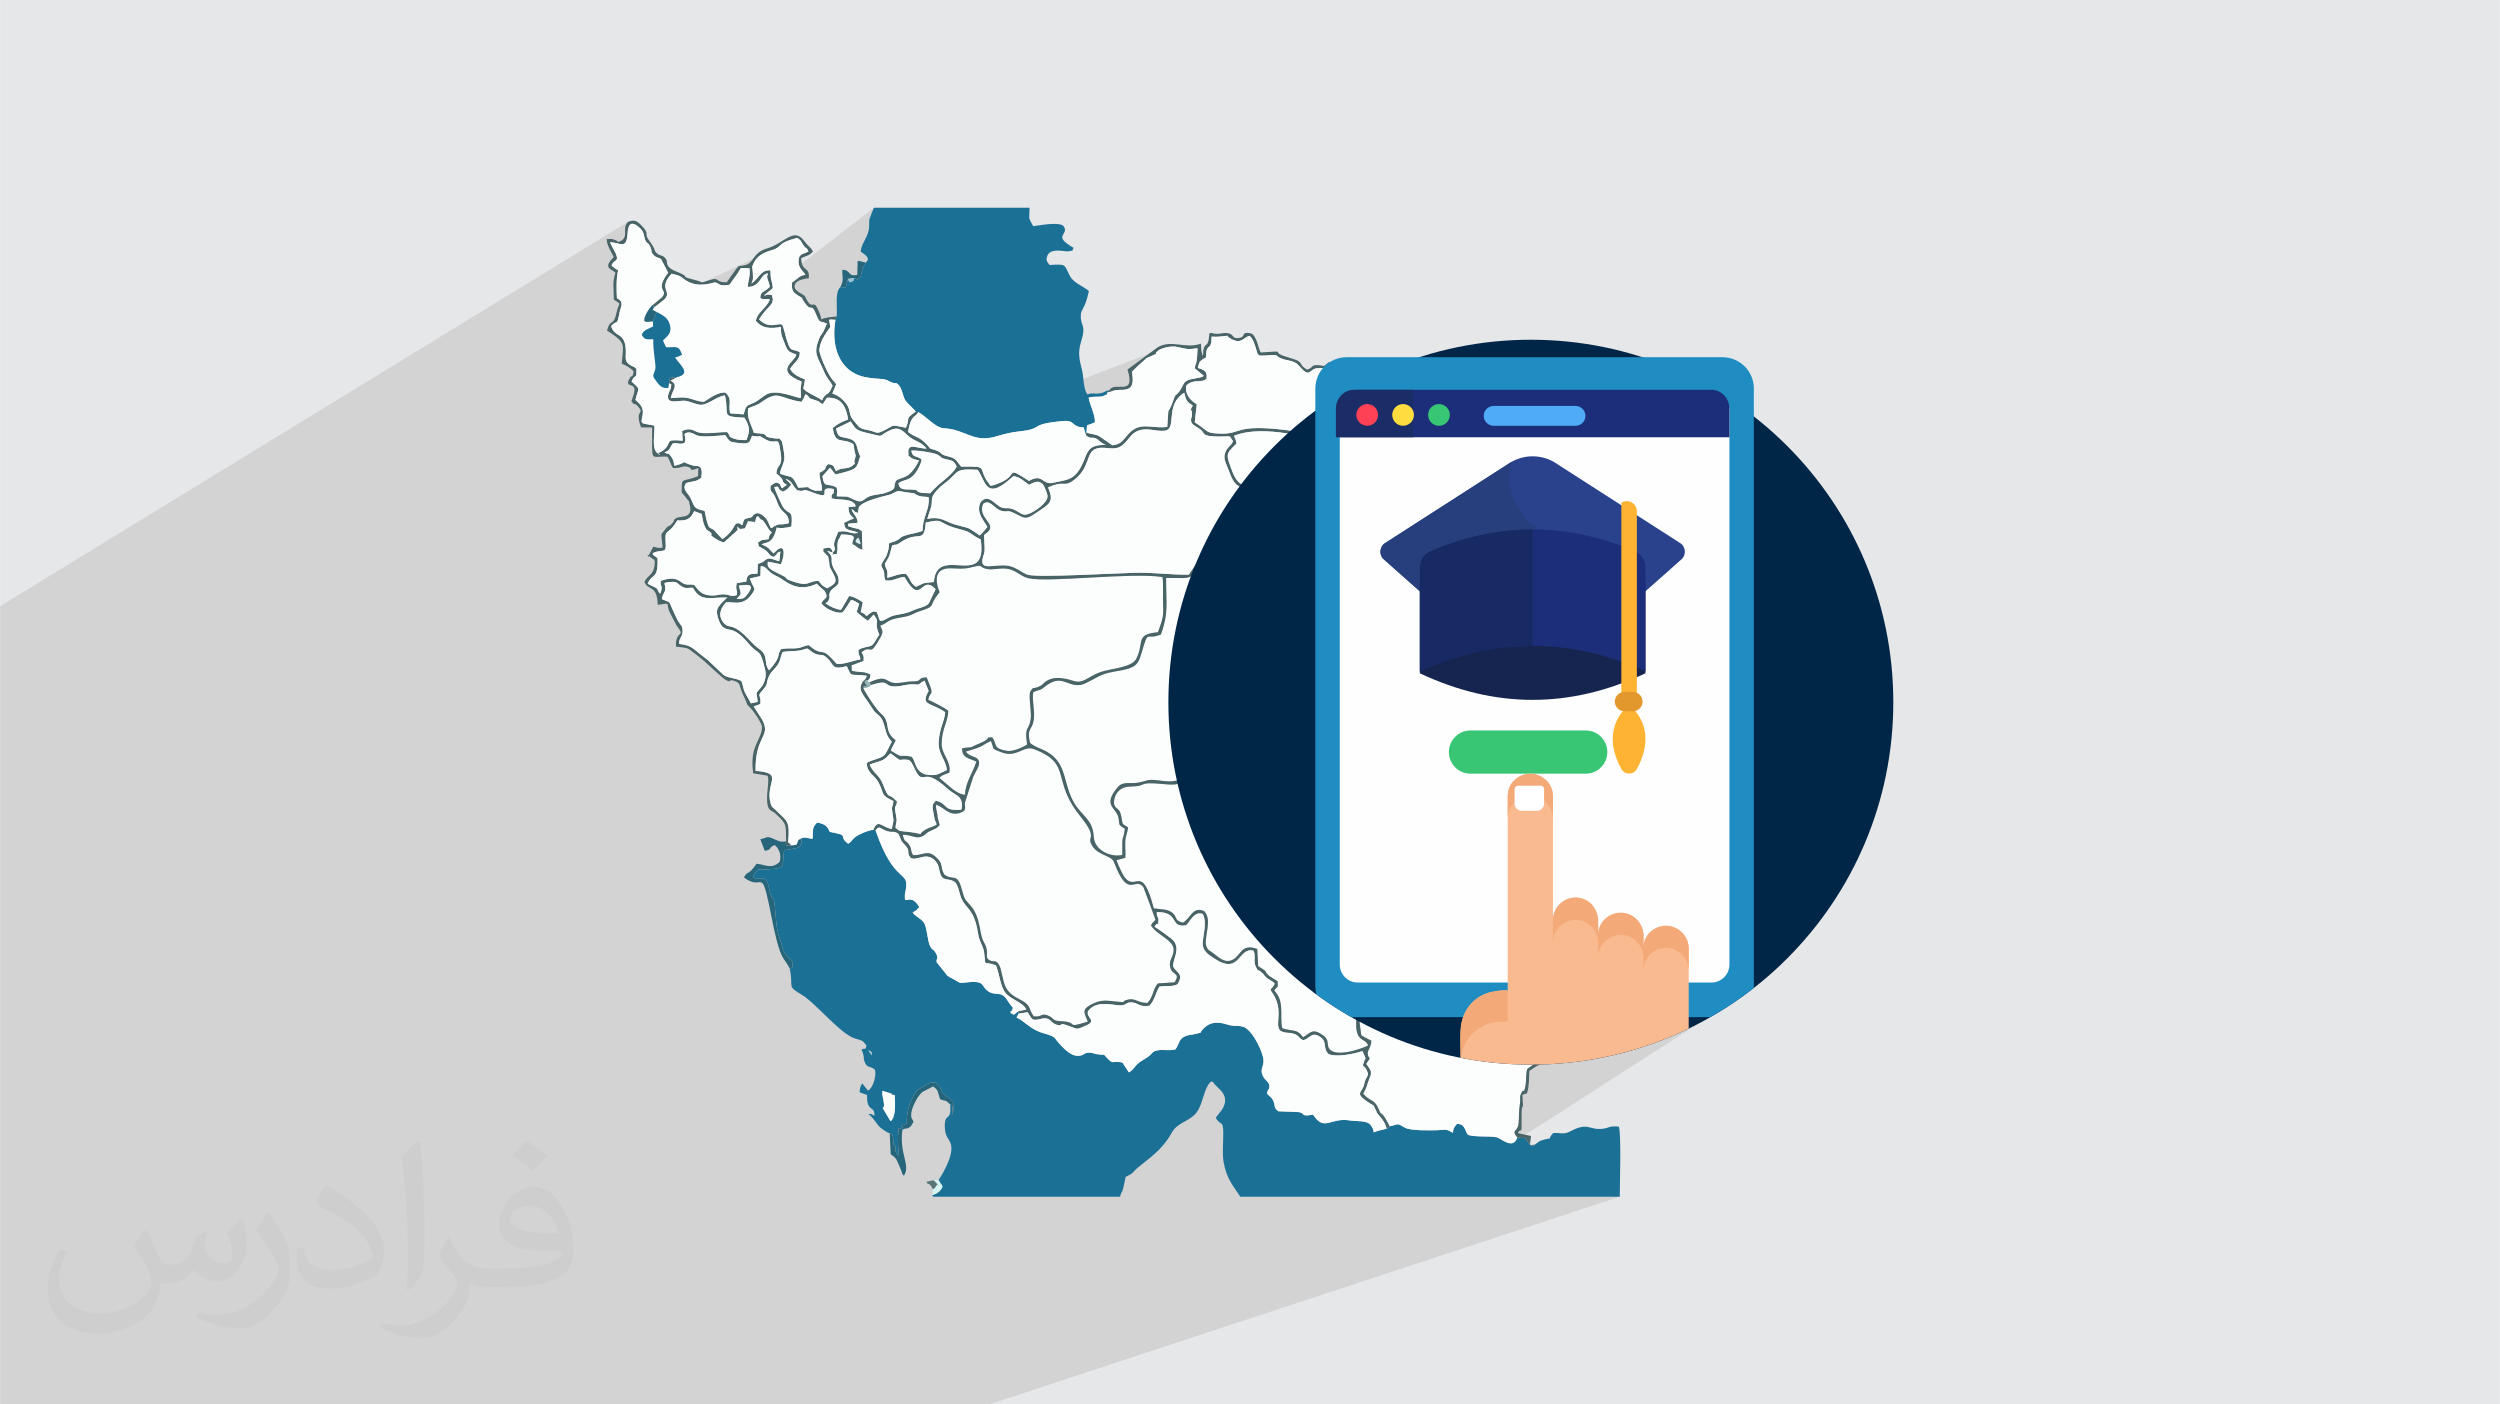
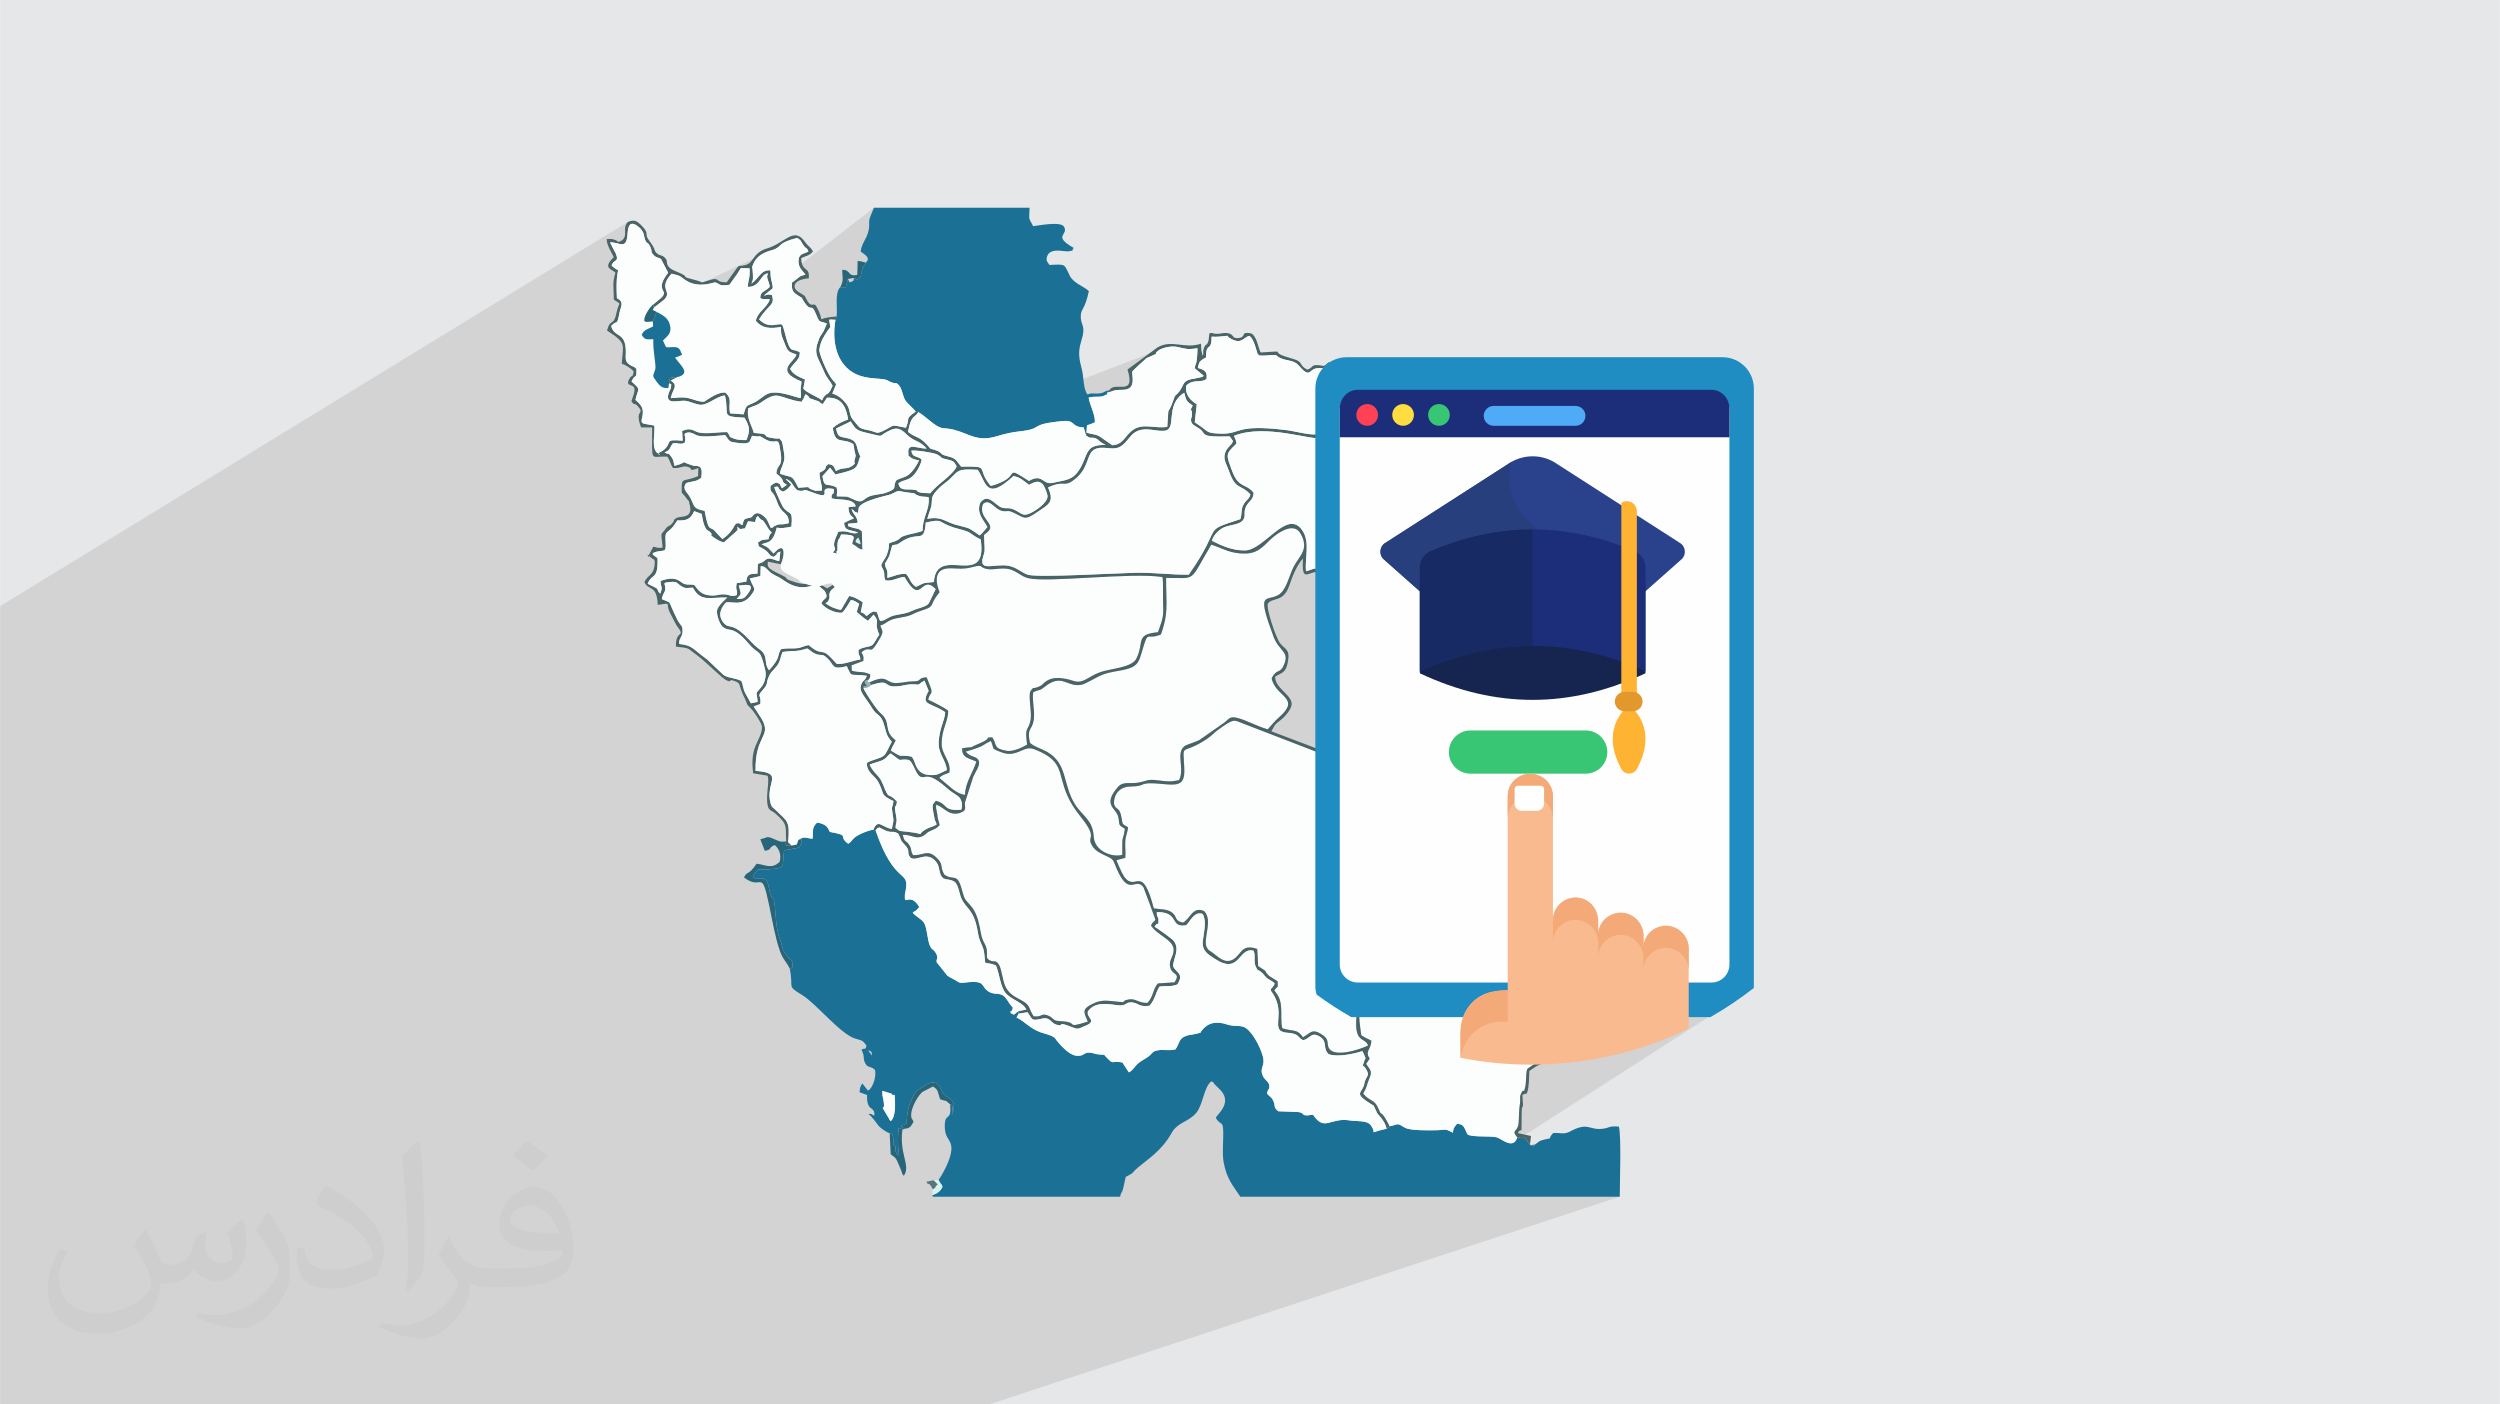
<svg xmlns="http://www.w3.org/2000/svg" xml:space="preserve" width="3.708in" height="2.083in" version="1.0" style="shape-rendering:geometricPrecision; text-rendering:geometricPrecision; image-rendering:optimizeQuality; fill-rule:evenodd; clip-rule:evenodd" viewBox="0 0 3702.73 2080.18">
  <defs>
    <style type="text/css">
   
    .fil3 {fill:#1B7095}
    .fil6 {fill:#27657A}
    .fil5 {fill:#496467}
    .fil8 {fill:#5A7577}
    .fil9 {fill:#91B2B2}
    .fil10 {fill:#99C4D2}
    .fil7 {fill:#D4F2F1}
    .fil0 {fill:#E6E7E8}
    .fil4 {fill:#FCFEFE}
    .fil13 {fill:#FEFEFE;fill-rule:nonzero}
    .fil11 {fill:#002647;fill-rule:nonzero}
    .fil22 {fill:#15254F;fill-rule:nonzero}
    .fil23 {fill:#182A63;fill-rule:nonzero}
    .fil15 {fill:#1B2D66;fill-rule:nonzero}
    .fil14 {fill:#1C2E7A;fill-rule:nonzero}
    .fil12 {fill:#1F8CC2;fill-rule:nonzero}
    .fil21 {fill:#273F7C;fill-rule:nonzero}
    .fil20 {fill:#2A428C;fill-rule:nonzero}
    .fil16 {fill:#38C674;fill-rule:nonzero}
    .fil19 {fill:#4FABF7;fill-rule:nonzero}
    .fil25 {fill:#E2982D;fill-rule:nonzero}
    .fil27 {fill:#F4AA78;fill-rule:nonzero}
    .fil26 {fill:#F9BA8F;fill-rule:nonzero}
    .fil17 {fill:#FF4155;fill-rule:nonzero}
    .fil24 {fill:#FFB332;fill-rule:nonzero}
    .fil18 {fill:#FFDD40;fill-rule:nonzero}
    .fil28 {fill:white;fill-rule:nonzero}
    .fil2 {fill:#373435;fill-opacity:0.031}
    .fil1 {fill:#2B2A29;fill-opacity:0.102}
   
  </style>
  </defs>
  <g id="Layer_x0020_1">
    <polygon class="fil0" points="-0,0 3702.73,0 3702.73,2080.18 -0,2080.18 " />
    <polygon class="fil1" points="2452.8,1192.35 2597.52,1463.45 2239.74,1693.26 2399.04,1772.51 1465.03,2080.18 -0,2080.18 -0,897.86 929.73,328.82 977.83,448.41 1180.85,352.34 1043.81,501.6 1294.32,307.68 1309.25,674.81 1720.93,516.43 1746.08,659.69 1972.15,534.86 " />
    <path class="fil2" d="M215.96 1821.93c7.07,10.71 11.65,21.01 16.13,32.45 3.33,6.66 5.09,18.93 20.7,18.93 4.57,0 11.13,-1.35 16.95,-4.57 6.55,-3.44 11.54,-8.64 14.15,-16.53l6.24 -21.01 15.19 -7.49 1.04 1.04c-2.08,7.91 -2.59,15.5 -2.59,21.43 0,17.57 15.19,24.23 27.25,24.23 7.07,0 13.42,-3.44 13.42,-9.89 0,-8.32 -3.53,-22.47 -8.12,-35.16 7.07,-7.07 14.15,-14.15 22.26,-19.87l1.25 0.63c3.53,14.98 5.51,29.75 5.51,39.63 0,9.67 -4.27,20.39 -7.8,27.36 -7.28,13.73 -20.18,24.65 -35.78,24.65 -11.85,0 -25.06,-5.93 -34.12,-16.95l-0.52 0c-8.53,10.61 -21.74,20.18 -42.86,20.18l-6.55 0c-1.04,13.94 -4.05,23.81 -8.64,32.66 -12.58,24.54 -49.92,41.92 -85.08,41.92 -48.89,0 -73.43,-28.19 -73.43,-65.73 0,-23.19 7.59,-44.72 19.24,-60.01l9.56 3.95c-7.28,13.94 -12.17,27.04 -12.17,39.94 0,35.16 28.61,51.9 61.58,51.9 30.58,0 68.44,-19.45 75.31,-42.02 -2.59,-24.65 -11.85,-36.19 -26,-58.66 4.27,-7.49 9.78,-14.98 16.64,-22.98l1.25 0 0 0 0 0 -0.01 -0.04zm563.83 -132.3c10.3,6.45 20.39,14.04 30.27,22.78 -5.51,7.8 -12.38,14.88 -20.91,21.12 -9.89,-8.01 -19.76,-14.88 -29.86,-22.16 6.86,-7.7 13.63,-15.08 20.49,-21.74l0 0 0 0 0 0 0 0 0 0 0.01 0zm5.3 96.11c-16.64,0 -30.27,10.92 -30.27,19.03 0,17.38 33.28,22.78 73.12,22.56 -4.99,-20.39 -22.47,-41.61 -42.86,-41.61l0 0.01zm-37.35 92.99c21.64,0 40.57,-0.63 55.02,-4.27 16.13,-4.05 29.75,-12.17 29.75,-17.78 0,-1.46 0,-3.22 -0.52,-4.68 -9.05,0.83 -19.45,0.83 -28.5,0.83 -29.33,0 -51.79,-6.66 -60.64,-23.09 -2.19,-4.57 -3.74,-9.67 -3.74,-15.5 0,-15.92 6.86,-31.41 18.93,-42.13 10.08,-8.84 21.22,-14.35 32.55,-14.35 20.49,0 36.81,16.44 48.26,42.34 6.24,14.15 10.5,30.47 10.5,51.07 0,13.73 -3.74,25.27 -12.27,33.8 -15.92,15.4 -45.24,21.22 -90.17,21.22l-20.39 0 0 0 -5.3 0c-11.13,0 -19.14,-1.98 -25.48,-6.86l-1.04 0c0.31,2.59 0.52,5.09 0.52,7.49 0,10.08 -3.33,22.98 -10.08,33.28 -19.97,29.64 -41.61,42.53 -60.33,42.53 -18.93,0 -42.13,-7.28 -63.03,-16.75l3.74 -7.28c6.76,2.81 16.13,4.68 29.02,4.68 33.8,0 78.21,-32.45 83.72,-64.17 -1.25,-2.59 -3.53,-6.03 -6.76,-9.67 -9.89,-11.75 -16.13,-21.53 -21.95,-31.82 4.99,-9.89 9.56,-17.78 13.83,-24.96l1.77 -0.21c14.46,29.44 27.56,46.28 56.78,46.28l4.57 0 0 0 21.22 0 0 0 0 0 0 0 0 0 0 0 0.04 0zm-146.45 31.1c2.5,-13.52 2.7,-28.7 2.7,-42.86l0 -21.01c0,-39.21 -4.99,-96.2 -9.05,-133.34 7.07,-7.59 16.95,-16.53 24.75,-22.56l2.29 0.63c5.3,46.7 6.55,100.79 6.55,150.81 0,13.11 -0.52,25.9 -1.77,35.26 -0.73,11.85 -7.59,20.8 -22.26,34.53l-3.22 -1.46zm-150.71 -61.89c0.73,18.41 9.78,32.87 41.4,32.87 19.66,0 36.3,-5.09 54.71,-13.83 3.33,-1.46 5.09,-3.44 5.09,-5.09 0,-11.54 -8.84,-26.83 -23.71,-40.77 -14.46,-13.11 -33.6,-24.65 -51.48,-32.35 -6.14,-2.59 -8.12,-5.3 -8.12,-7.91 0,-5.3 7.07,-16.44 12.9,-24.44l1.98 -0.21c20.49,10.71 43.38,26.63 60.33,44.3 15.4,16.33 24.96,32.87 24.96,50.86 0,13.31 -4.05,25.79 -10.61,37.44 -22.47,11.33 -46.39,19.97 -70.1,19.97 -28.81,0 -48.47,-13.52 -48.47,-45.24 0,-3.44 0,-8.73 1.25,-15.61l9.89 0 0 0 0 0 0 0 0 0 0 0 -0.01 0zm-52.11 -52.32l17.89 28.92c6.55,10.71 12.69,22.37 12.69,40.77l0 23.5c0,19.03 -12.17,39.42 -31.82,59.6 -15.4,13.63 -29.02,19.45 -41.61,19.45 -18.72,0 -40.15,-5.82 -64.9,-16.44l2.81 -7.28c7.8,2.08 16.84,3.84 27.98,3.84 35.58,-0.21 71.97,-26.21 88.61,-57.93 1.98,-3.64 2.7,-7.07 2.7,-9.47 0,-3.64 -1.98,-7.7 -3.53,-11.33 -9.05,-17.05 -19.14,-32.66 -30.27,-47.12 5.82,-9.16 11.65,-17.99 17.99,-26.73l1.46 0.21 0 0 0 0 0 0 0 0 0 0 -0.01 0z" />
    <path class="fil3" d="M1318.96 1660.73c-21.26,-36.48 -5.97,-5.97 -10.65,-31.89 -0.97,-5.39 -1.63,-4.82 -1.42,-13.02l13.37 4.09c0.1,0.16 0.44,0.67 0.55,0.8 2.25,2.55 -0.53,0.32 4.15,1.13 0.91,10.74 2.19,32.86 -6,38.89zm-32.87 -104.77c4.88,1.46 4.65,1.08 5.06,7.4l-5.06 -7.4zm-103.47 -311.81c0.02,0.02 8.6,-4.94 2.72,7.98 -1.27,2.77 -2.38,3.02 -5.76,4.13l-16.62 2.91c-0.33,-0.53 -1.19,0.34 -1.71,0.66 -3.88,25.34 7.12,27.49 -39,28.24 -3.95,5.15 -6.4,5.96 -7.28,11.52 11.11,5.19 14.54,-2.34 20.61,5.49 3.03,3.92 3.5,14.9 5.48,19.43 4.51,10.36 4.54,1.62 6.57,18.48 1.53,12.67 1.58,31.9 6.22,44 3.1,8.09 3.84,13.75 5.96,19.78 2.8,7.94 13.43,15.51 14.26,19.53l-0.39 4.33c-3.31,7.96 4.93,-0.64 -4.08,4.1 6.51,30.15 -5.91,24.2 18.8,39.36 20.65,12.67 56.49,57.88 78.4,64.3 10.89,3.2 10.53,2.33 16.46,10.24 -1.47,8.01 -2.3,2.61 -7.38,6.28 5.35,10.29 1.79,11.66 5.16,19.06 3.86,8.46 7.2,4.24 14.47,10.23 3.16,5.89 -1.6,27.27 -10.05,31.15l-7.33 -9.27c-0.15,-0.75 -0.65,-0.88 -1.04,-1.27 -3.31,5.08 -3.55,6.5 -3.96,13.07l11.04 3.99c-0.87,26.81 12.21,14.87 10.73,30.78 -3.51,-1.53 -4.43,-3.77 -8.56,-2.31 6.19,4.49 9.53,10.46 14.56,16.77 3.43,4.31 13.86,11.23 16.75,11.27 6.62,4.4 3.31,0.18 5.39,8.2 0.05,0.19 -0.04,7.63 -0.02,8.53 6.95,7.32 1.84,-1.12 3.29,8.73 0.42,2.89 1.11,5.06 5.22,8.02 -1.94,-16.07 -2.32,-23.37 -0.53,-41.32 7.8,3.52 1.4,-0.25 5.57,2.54l5.4 -1.33c-7.23,-1.62 -2.98,-0.87 -7.62,-4.62l7.22 -2.27c0.29,-0.72 0.91,-0.76 1.37,-1.14 -0.02,-14.59 2.21,-24.22 8.12,-36.84 7,-14.94 9.31,-12.12 20.27,-19.8 18.34,-12.85 23.59,10.06 24.66,11.67 0.2,0.29 0.59,0.77 0.8,1.04 0.22,0.26 0.67,0.7 0.91,0.94 6.29,6.46 21.66,7.56 11.89,31.14 3.66,-17.61 -1.59,-15.04 -2.41,-16.09 2.47,27.11 -7.97,10.61 -7.92,32.07 0.04,16.95 6.8,18.07 9.3,27.88 4.45,17.5 -17.38,51.1 -18.46,51.72 2.78,6.32 0.39,1.12 2.87,5.3 2.59,4.38 0.48,-1.67 2.94,5.15 -3,6.58 -7.51,9.92 -15.15,12.41l1.1 2.24 277.02 0c3.4,-13.09 2.04,2.5 8.34,-29.29 14,-7.04 7.97,-5.26 18.37,-14.12 14.14,-12.04 35.26,-24.86 49.62,-50.97 8.94,-16.25 25.83,-16.39 36.83,-30.16 9.86,-12.33 11.03,-37.8 21.96,-46.29 6.66,2.69 0.37,-0.66 5.17,4.49l5.26 5.25c24,20.75 -2.1,39.07 -3.65,44.3 8,13.88 11.3,0.8 10.98,26.76 -0.15,11.98 -1.5,26.9 0.49,38.43 4.49,25.99 15.18,36.59 24.8,51.6l562 0c0.05,-19.79 2.48,-89.77 -1.29,-103.87 -16.25,-1.2 -13.08,1.96 -24.31,3.24 -20.51,2.34 -20.55,-10.7 -48.21,4.07 -9.11,4.86 -13.88,1.49 -24.82,2.24 -11.13,12.06 3.49,5.4 -13.77,9.87 -7.82,2.03 -6.05,2.18 -13.09,7.15 -1.31,0.54 1.73,2.03 -6.63,1.08 -13.96,-17.25 -2.09,-8.14 -19.68,-11.61 -6.23,19.07 -23.33,1.46 -30.85,-0.21 -10.31,-2.29 -30.83,0.1 -41.9,-3.47 -3.14,-2.15 -4.37,-13.34 -10.83,-15.45 -6.15,-2 -5.87,-0.86 -8.97,3.21 -3.13,4.11 -2.37,8.89 -2.62,7.65 -0.05,-0.26 -0.07,0.95 -0.24,1.39 -11.99,-6.81 -10.54,-4.05 -23.17,-3.76 -12.71,0.28 -40.15,0.79 -48.07,-3.89 -12.3,-7.27 -7.48,-5.14 -22.45,-1.89 -2.36,2.41 -2.82,2.45 -4.55,3.64 -30.33,6.17 -12.33,9.3 -23.54,-5.53 -5.5,-7.26 -21.23,-5.25 -30.84,-6.83 -29.26,-4.81 -37.31,17.16 -54.23,-8.22 -5.44,-0.19 -6.33,0.76 -7.73,0.79 -11.49,0.27 -3.74,-4.16 -15.6,-5.11l-28.27 -1.04c-7.96,-6.12 -3.86,-7.37 -7.5,-15.48 -2.68,-5.97 -4.94,-5.41 -9.35,-10.76 1.39,-8.3 5.13,-5.83 2.87,-13.92 -1.08,-3.9 -5.93,-6.54 -8.3,-10.96 -7.06,-13.15 3.54,-14.86 -0.76,-30.45 -4.25,-15.4 -17.62,-40.53 -29.57,-43.81 -5.42,-1.49 -11.02,-0.71 -17.17,-1.67 -5.51,-0.86 -9.75,-3 -15.46,-3.76 -12.39,-1.66 -19.66,2.08 -26.17,8.83 -7.05,7.3 1.16,4.31 -11.6,7.5 -4.29,1.07 -8.85,1.15 -13.52,2.76 -11.25,3.87 -9.72,11.41 -15.86,20.02 -10.76,2.64 -16.71,-0.13 -26.03,1.39 -9.26,1.51 -6.95,4.3 -14.97,9.91 -6.22,4.35 -9.93,5.52 -14.99,10.04 -4.82,4.3 -6.58,9.44 -13.07,12.75l-9.61 -14.73c-18.36,-3.12 -11.58,4.7 -23.81,-7.78 -5.31,-5.42 -0.61,-3.09 -8.81,-3.83 -9.07,-0.83 -4.44,-0.57 -10.58,-2.02 -15.35,-3.62 -10.75,4.41 -23.9,3.83 -14.93,-0.66 -32.85,-26.33 -32.87,-26.35 -5.45,-4.68 -13.14,-5.63 -20.88,-8.38 -16.76,-5.94 -24.97,-17.37 -35.91,-21.93l2.61 -4.91c0.07,-0.48 0.38,-0.61 0.58,-0.91l-0.45 -3.59c-7.66,4.8 -4.24,6.93 -11.47,2.68 -0.74,-5.79 1.56,0.91 3.3,-7.81 -4.57,-5.41 -4.1,-4.9 -8.7,-11.9 -8.66,-13.18 -16.55,-5.92 -26.19,-11.47 -14.29,-8.23 -3.05,-18.06 -36.34,-13.88 -8.26,1.04 -8.33,-0.16 -13.48,-3.31 -4.69,-2.87 -7.47,-3.66 -12.09,-6.73l-16.1 -20.15c-0.76,-5.77 3.56,-5.71 -1.63,-14.27 -3.44,-5.68 -5.22,-3.25 -8.39,-10.39 -3.24,-7.23 -4.02,-22.26 -7.21,-30.75 -3.09,-8.23 -11.88,-10.49 -18.21,-17.9 2.79,-2.67 3.02,-1.69 5.22,-3.51l4.56 -4.86c-14.2,-23.92 -22.72,1.08 -21.41,-18.44 0.06,-0.86 1.18,-5.93 1.38,-7.15 5.24,-30.69 -16.59,-5.91 -44.76,-88.02l-3.38 -0.79c-5.95,0.39 -14.88,4.06 -20.74,7.02 -10.93,5.53 -10.19,10.11 -16.47,13.55 -16.54,-12.36 4.55,-11.62 -27.21,-17.47 -2.59,-6.11 -5.44,-11.98 -18.88,-13.85 -8.04,8.43 -5.35,10.44 -6.61,23.91 -11.33,-0.99 -11.95,-4.24 -20.87,1.84z" />
    <path class="fil4" d="M1752.13 1366.58c10.68,-5.32 14.29,-24.92 31.39,-16.99 13.14,13.74 -1.43,38.71 3.42,52.81 3.3,6.21 3.31,4.56 8.66,8.47 3.82,2.78 4.35,3.36 8.27,6.4 6.06,4.68 13.72,8.65 21.87,4.3 13.32,-7.1 12.17,-24.36 36.39,-15.98l1.38 25.38c17.12,11.14 6.95,4.71 14.4,12.81 3.57,3.88 10.06,6.25 14.43,9.95 0.54,11.59 0.49,5.28 -4.92,13.27 5.53,7.15 8.78,11.6 9.97,23.66 1.14,11.57 -0.72,20.9 1.82,32.41 14.94,5.1 21.88,0.07 30.57,13.36 10.41,-5.38 12.95,-13.85 27.38,-4.58 11.62,7.46 8.04,11.56 10.21,18.55 5.63,18.18 48.27,3.68 59.04,-1.91 -6.62,-16.32 -29.29,4.57 -10.63,-83.56 3.13,-14.78 -1.19,-21.89 -2.28,-36.2 -1.7,-22.24 13.21,-7.48 10.56,-29.13 -9.53,-4.34 -16.75,-3.42 -14.42,-16.3 10.1,-4.1 16.05,1.61 24.93,-6.43l15.49 -14.9c-18.08,-35.93 -10.09,-26.78 4.91,-45.63 -0.99,-6.84 -4.77,-13.37 -7.01,-22.07 -3.71,-14.42 -1.34,-7.31 -9.23,-17.65 -8.51,-11.16 2.24,-27.59 4.3,-42.14 7.53,-53.23 13.74,-35.47 -4.63,-60.02 -18.46,-24.68 -7.41,-28.45 -41.57,-41.98 -12.22,-4.84 -26.3,-11.14 -38.82,-15.72l-119.23 -45.96c-11.37,-4.41 -11.33,-7.01 -36.23,11.43 -5.7,4.21 -7.4,7.26 -14.96,12.31 -39.69,26.49 -35.2,2.11 -33.5,44.1 0.96,23.91 -8.57,24.97 -31.26,22.74 -40.4,-3.97 -21.37,3.29 -48.25,3.66 -24.63,0.34 -25.53,23.54 -24.35,26.69 3.27,8.72 7.81,3.47 10.57,17.85 2.53,13.14 0.37,9.85 10.05,15.93 -1.21,9.65 -3.71,11.58 -4.22,21.66 -0.42,8.44 0.9,15.13 0.06,23.49l-11.51 3.06c-0.26,-0.45 -1.02,0.44 -1.47,0.75 2.3,5.6 4.25,10.64 7,16.14 1.1,2.2 3.09,6.29 4.4,8.07 17.59,23.74 25.68,-22.07 43.81,46.75 10.31,1.75 19.79,0.79 26.76,6.06 8.97,6.78 2.77,12.15 16.46,15.09z" />
    <path class="fil4" d="M2058.14 1668.27c14.96,-3.25 10.15,-5.38 22.45,1.89 7.93,4.68 35.37,4.17 48.07,3.89 12.63,-0.29 11.17,-3.05 23.17,3.76 0.17,-0.44 0.19,-1.65 0.24,-1.39 0.25,1.24 -0.51,-3.53 2.62,-7.65 3.1,-4.08 2.82,-5.21 8.97,-3.21 6.47,2.1 7.69,13.3 10.83,15.45 11.07,3.57 31.59,1.18 41.9,3.47 7.51,1.67 24.62,19.28 30.85,0.21 -9.84,-11.99 0.82,-7.25 1.98,-20.92 1.05,-12.4 -0,-16.44 2.11,-30.06 0.99,-6.41 -1.29,-8.24 1.97,-14.82 5.04,-10.17 2.47,5.77 5.91,-9.67 1.82,-8.21 0.39,-24.09 3.65,-26.62l23.94 -16.14c12.59,-8.51 4.15,-0.21 10.19,-10.96 6.33,-11.25 29.03,-15.32 41.8,-18.9 11.28,-3.16 20.29,-4.92 31.87,-7.71 -0.42,-9.55 0.97,-9.51 5.43,-15.85 -2.61,-9.77 -4.46,-13.81 -0.71,-24.66 -11.33,-0.94 -20.41,4.91 -38.38,2.82 -6.97,-16.38 -0.62,-26.56 -3.93,-44.34 -4.03,-21.66 -8.4,-19.38 -7.81,-45.45 -24.52,2.25 -20.64,-15.34 -37.73,-20.08 -8.15,-2.26 -20.03,0.93 -27.4,-1.89 -6.11,-2.34 -2.22,-0.99 -7.06,-7.38 -8.84,-11.68 -10.9,-3.63 -20.89,-20.99 -4.98,-8.66 -7.93,-8.5 -11.49,-16.03 -6.57,-13.87 -0.65,-7.56 -11.82,-17.16 -7.13,-6.14 -6.3,-9.12 -6.74,-20.37 -9.25,-4.41 -13.06,-8.31 -22.52,-19.42 -11.31,-13.28 -20.9,-21.17 -12.35,-32.18 12.1,-15.57 15.87,-24.4 21.07,-31.15l19.88 -24c2.2,-3.09 1.12,-2.13 3.09,-5.34 0.23,-0.38 0.55,-0.91 0.79,-1.28l9.66 -13.34c0.39,-0.48 1.56,-1.82 1.94,-2.32 11.38,-14.97 3.34,-40.95 -2.8,-52.68l-37.68 -1.4c-3.17,6.58 -11.01,35.29 -12.08,43.36 -2.7,20.41 9.65,33.06 7.2,47.11 -18.19,8.27 -22.12,2.71 -32.56,-10.22 -20.67,-25.6 -7.32,-8.3 -25.71,-20.35 -10.91,-7.15 -16.63,1.04 -30.21,6.72 -10.05,4.21 -24.04,8.21 -34.37,11.22 -2.13,19.45 -10.11,49.44 -14.54,67.83 -4.32,17.93 4.62,10.61 9.77,25.68 8.97,26.26 15.62,33.96 -6.72,47.43 3.24,33.08 25.71,17.81 -6.31,46.97 -9.86,8.99 -12.89,3.86 -23.86,7.36 3.79,6.07 10.07,7.3 15.03,9.38 1.73,14.87 -2.48,17.15 -10.97,23.41 0.6,30.55 5.89,25.74 -1.63,59.97 -4.94,22.52 -2.96,30.92 -0.09,53.08 3.75,2.57 10.15,5.81 15.01,8.09 -0.61,11.07 -5.79,13.59 -5.35,19.27 0.73,9.47 6.89,2.43 -2.41,15.12 6.6,10.14 9.44,10.48 4.47,22.25 -4.36,10.31 -2.48,10.89 -8.83,21.7 9.52,12.22 16.52,7.68 22.59,22.44 4.53,11.01 2.43,3.2 8.72,12.05 2.14,3.02 5.99,10.29 7.78,14.03z" />
    <path class="fil3" d="M1282.16 389.01c-0.2,0.58 -0.64,0.81 -0.79,1.68l-2.52 4.1c-1.89,3.36 -0.32,-1.9 -2.15,5.25 -3.05,11.88 -0.09,8.81 -7.26,13.96l-4.39 -2.31c-2.34,5.17 1.88,3.39 -6.78,6.58l-2.4 -5.11 -3.24 12.54 -8.05 -0.42c-8.59,8.18 -3.99,30.04 -5.44,43.47l-1.75 5c-4.74,26.82 -0.8,57.73 20.87,74.6 19.51,15.2 43.89,10.67 54.89,14.54 3.22,1.13 2.43,1.8 8.39,3.84 7.53,2.57 3.48,-1.62 9.31,3.3 5.19,5.16 6.25,17.54 10.13,23.18 3.83,5.57 13.34,13.03 15.06,16.51l4.23 0.68c9.09,5.84 14.56,11.36 22.05,16.91 13.84,10.25 15.85,5.39 30.67,9.28 23.1,6.06 34.46,18.48 64.01,9.42 10.9,-3.34 21.31,-5.8 32.64,-7.01 38.37,-4.1 11.22,-10.38 64.67,-15.33 19.01,-1.77 11.6,8.92 30.67,9.36l3.44 11.89 0.72 -4.4 0.82 -10.57c4.64,-1.57 8.99,-2.84 11.7,-4.6 0.42,-11.9 -7.08,-23.61 -9.32,-36.43 10.85,-2.76 16.11,0.32 22.8,-2.77 9.87,-4.56 2.76,-1.11 5.1,-4.76 0.33,-0.45 0.86,-1.81 0.95,-1.36 0.08,0.36 0.7,-0.98 0.79,-1.08 2.38,-2.39 1.16,-0.72 1.18,-0.72 -7.86,0.18 -6.18,4.03 -16.77,4.68 -5.77,0.35 -5.65,-0.4 -10.15,-0.06 -7.29,0.56 -3.27,3.11 -6.12,0.61 -5.76,-7.84 -4.91,-25.17 -7.79,-36.24 -3.61,-13.9 -6.29,-24.89 -1.15,-41.16 8.26,-26.15 -1.35,-22.39 -0.39,-39.34 0.56,-9.97 6.21,-8.31 11.89,-35.57 -7.94,-7.41 -22.42,-11.43 -28.12,-22.52 -9.28,-18.09 -4.62,-17.27 -30.28,-16.18 -2.56,-4.41 -4.99,-5.17 -3.95,-10.77 3.03,-16.49 27.11,-8.31 32.11,-9.39 13.97,-3 1.65,1.34 7.88,-4.98 -32.78,-18.92 -6.76,-18.54 -14.53,-31.59 -5.04,-8.48 -39.8,-1.18 -45.58,-0.71 -7.67,-14.76 -5.76,-6.91 -5.35,-27.32l-230.52 0c-0.91,2.46 -5.84,13.83 -6.28,15.57 -1.9,7.49 0.44,9.27 -1.8,18.81 -3.02,12.85 -9.98,17.74 -11.55,30.5 4.21,3.75 16.2,8.89 7.47,16.46z" />
    <path class="fil4" d="M1639.14 1268.19c-8.35,-3.88 -15.61,-7.16 -20.08,-13.34 -12.95,-17.88 10.37,-9.28 -19.1,-45.87 -36.32,-45.1 -20.15,-68.93 -46.05,-87.82 -6.43,-4.69 -14.37,-8.45 -22.1,-11.34 -9.85,-3.68 -14.63,0.65 -24.08,4.14 -10.15,3.75 -16.24,3.48 -25.94,-0.18 -14.52,-5.5 -8.66,-3.73 -14.24,-16.21 -14.67,6.55 -5.62,6.36 -37.22,15.76 7.47,9.22 16.44,6.01 19.31,13.58 2.67,7.06 -5.2,16.44 -8,23.19l-12.46 38.66c-0.64,4.49 2.38,10.58 -2.75,13.22l-5.06 2.34c-16.77,4.4 -22.88,-8.53 -34.77,-12.53 -0.95,5.83 0.89,8.37 1.83,15.64 0.47,3.6 -0.16,1.03 0.72,5.26l2.62 9.46c-4.38,4.19 -4.28,4.49 -11.16,7.41 -9.77,4.14 -5.57,3.37 -11.48,7.35 -11.88,7.98 -17.47,-0.83 -32.07,-0.34 2.76,12.19 4.25,7 9.3,14.55 4.89,7.29 1.35,8.2 6.09,15.57 14.76,0.58 20.76,-8.46 32.86,2.04 13.28,11.52 5.99,13.73 13.18,26.57 13.17,9.63 18.67,-2.67 25.21,19.2 5.71,19.08 3.05,14.47 14.2,27.31 6.75,7.79 10.45,18.02 13.07,30.74 1.07,5.2 2.05,12.17 3.9,17.74 1.76,5.31 5.01,8.8 6.24,14.39 2.42,10.99 -2.41,14.04 4.98,17.82 6.54,3.35 8.72,-1.78 13.81,7.02 3.82,6.61 5.06,23.59 9.59,32.39 5.62,10.92 13.58,14.43 23.79,19.98 14.18,7.71 9.82,12.58 17.81,23.48 12.9,1.46 10.55,-5.11 20.61,-1.39 9.68,3.58 6.03,8.04 18.41,8.52 30.91,1.2 4.79,11.92 41.05,0.7 -5.33,-12.96 -9.49,-17.78 5.06,-25.31 9,-4.66 15.7,-6.64 28.36,-5.28 32.85,3.53 10.76,0.92 26.81,-2.18 11.12,-2.15 14.9,5.83 28.45,4.94 9.16,-10.72 7.36,-19.67 15.09,-28.72l24.67 -1.64c9.51,-14.39 -3.22,-9.93 -6.33,-21.99 -2.89,-11.18 5.38,-15.56 5.02,-26.49 -0.5,-14.85 -24.71,-21.27 -33.59,-35.8 3.95,-7.4 2.76,-2.97 6.7,-8.37 -1.36,-4.29 -17.64,-47.94 -17.84,-48.21 -12,-15.91 -20.94,15.68 -39.68,-27.42 -5.34,-12.29 -3.44,-13.29 -14.71,-18.53l0 0z" />
    <path class="fil4" d="M1883.41 1004.52c7.1,-13.88 11.77,-7.06 16.88,-17.03 11.58,-22.62 -5.63,-21.75 -14.01,-44.21 -25.72,-68.96 -11.55,-51.93 6.61,-61.79 12.32,-6.68 15.75,-27.35 22.94,-41.69 8.38,-16.69 23.87,-25.65 10.41,-49.43 -9.37,-16.55 -29.96,-3.52 -40.23,4.87 -12.74,10.4 -20.11,24.41 -41.83,24.68 -22.25,0.27 -33.12,-7.69 -50.19,-13.22 -34.06,57.59 -20.63,48.85 -66.88,49.32 -0.39,26.37 3.05,47.4 -3.4,69.93 -5.03,17.58 -3.79,13.46 -7.93,15.03 -17.69,6.74 -14.86,-8.91 -24.33,23.6 -4.13,14.16 -6.11,21.68 -20.77,25.95 -13.89,4.05 -24.46,3.6 -38.65,9.19 -9,3.55 -24.19,13.61 -31.19,14.7 -21.75,3.4 -28,-18.14 -54.79,3.75 -6.96,5.69 -7.1,2.67 -15.81,7.27 -2.06,12.69 3,28.2 0.65,41.72 -2.68,15.46 -10.2,10.05 -5.61,32.8 4.93,5.41 17.5,9.05 25.54,13.69 30.49,17.58 22.9,47.22 40.64,76.61 11.05,18.31 27.08,23.54 28.39,48.67 1.16,22.52 28.39,31.39 42.33,27.16 -0.06,-36.15 0.17,-14.24 3.87,-38.49 -11.36,-7.01 -6.84,-4.62 -9.98,-17.97 -3.07,-13.06 -23.83,-16.99 -0.37,-44.01 7.59,-8.73 17.89,-4.37 29.82,-6.42 14.29,-2.46 12.84,-5.59 30.31,-3.32 13.13,1.71 17.98,2.31 30.43,-0.4 8.84,-16.99 -5.44,-40.01 8.16,-50.32 3.48,-2.64 15.89,-5.75 22.2,-9.25l35.74 -24.96c8.2,-5.77 8.11,-10.69 20.39,-7.58 13.72,3.48 30.27,13.02 44.93,16.81 6.73,-7.28 9.3,-11.31 16.4,-17.46 34.2,-29.62 -5.44,-29.97 -10.68,-58.21z" />
    <path class="fil4" d="M1285.29 1007.8c0,3.51 -0.84,2.5 2.77,2.81 28.15,-13.19 22.68,2.51 41.67,1.01 12.52,-0.99 12.25,-2.28 25.47,-2.5 9.71,-0.16 3.92,-5.55 17.32,-5.84 0.14,0.21 6.5,16.74 6.54,16.88 2.1,9.52 -1.91,5 -4.31,16.27 5.3,2.26 25.87,12.68 29.61,16.28 0.29,15.22 -9.55,26.54 -9.71,48.76 -0.12,16.41 14.39,25.67 11.46,42.88 -6.89,3.18 -9.5,2.43 -14.92,7.85l16.91 14.27c5.02,4.47 12.97,9.95 21.19,10.8 0.27,-18.67 12.12,-33.15 16.78,-49.19 -9.06,-4.74 -21.98,-4.84 -21.04,-19.78 24.57,-3.73 3.84,1.89 24.64,-6.67 22.56,-9.29 5.81,-9.05 19.95,-9.63 7.77,11.4 0.56,16.52 21.8,20.16 8.57,1.46 23.04,-5.09 29.78,-9.29 -4.23,-29.2 2.66,-19.4 5.33,-37.73 1.66,-11.42 -3.75,-34.42 -0.41,-41.29 5.4,-7.85 2.73,-2.51 12.68,-6.91 7.09,-3.14 4.03,-3.41 10.68,-7.95 8.62,-5.89 19.09,-5.5 29.7,-3.42 10.85,2.12 16.04,7.19 27.2,1.68 7.6,-3.75 14.19,-8.57 23.65,-11.86 14.9,-5.19 46.45,-6.38 53.07,-19.93 12.13,-24.79 -2.18,-35.72 31.94,-39.06 4.83,-14.47 8.79,-20.69 7.69,-38.57 -0.69,-11.27 0.61,-35.09 -1.03,-43.15 -46.1,-7.17 -169.03,8.56 -198.34,1.84 -13.92,-3.19 -18.7,-14.17 -36.99,-14.47 -7.78,-0.13 -15.63,1.91 -22.82,0.99 -12.27,-1.57 -7.69,-6.42 -17.48,-4.47 -7.53,1.51 -11.14,3.53 -22.47,3.71 -7.61,0.12 -17.31,-1.38 -24.3,0.35 -21.21,5.25 -7.68,34.47 -7.68,34.47 -12.37,15.54 -9,16.51 -13.46,21.27 -3.76,4.01 -16.4,6.24 -23.69,10.02 -10.97,5.68 -16.74,5.13 -28,7.7 -12.67,2.91 -13.09,7.44 -22.88,10.61 3.24,7.08 5.1,8.89 0.66,16.94 -16.77,30.47 -12.5,12.1 -25.67,20.42 -6.62,4.18 2.06,2.15 0.01,14.88l-17.43 6.55 0.38 7.85c10.32,3.55 15.57,0.11 27.43,5.67 -0.46,5.58 -0.34,4.98 -3.69,8.78z" />
    <path class="fil5" d="M1287.93 1132.62c4.73,-2.28 11.69,-3.7 17.17,-5.88 8.53,-3.39 7.54,-6.35 14.07,-10.75 20.3,15.07 7.98,7.41 25.65,9.42 7.09,0.81 11.24,21.98 18.09,25.04 8.35,3.73 10.24,-9.08 39.82,17.27 6.6,5.89 8.26,5.89 15.86,11.4 5.94,4.3 7.43,12.87 5.14,20.14 -28.5,2.31 -18.57,-8.78 -37.81,-13.36 -4.96,6.99 -6.69,3.17 -1.75,27.27 0.94,4.61 1.93,2.63 2.93,8.07 -5.84,3.81 -8.55,3.35 -13.07,5.66 -23.06,11.82 5,9.05 -32.09,4.79 -10.43,-1.2 -8.17,0.52 -15.63,-5.59 0.83,-11.14 2.97,-6.56 0.48,-19.77 -3.18,-16.88 0.73,-7.94 1.64,-19.15 -15.15,-16.44 -10.03,1.41 -21.25,-26.57 -5.36,-13.37 -12.91,-14.23 -19.26,-27.98zm767.02 183.7c-15,18.85 -22.99,9.71 -4.91,45.63l-15.49 14.9c-8.87,8.04 -14.82,2.33 -24.93,6.43 -2.33,12.88 4.89,11.96 14.42,16.3 2.65,21.66 -12.26,6.9 -10.56,29.13 1.1,14.31 5.41,21.42 2.28,36.2 -18.66,88.13 4.01,67.24 10.63,83.56 -10.77,5.59 -53.41,20.1 -59.04,1.91 -2.17,-6.99 1.42,-11.09 -10.21,-18.55 -14.42,-9.27 -16.97,-0.79 -27.37,4.58 -8.69,-13.29 -15.63,-8.26 -30.58,-13.36 -2.54,-11.51 -0.68,-20.84 -1.82,-32.42 -1.18,-12.06 -4.44,-16.51 -9.97,-23.66 5.41,-7.99 5.46,-1.67 4.92,-13.27 -4.37,-3.69 -10.86,-6.07 -14.43,-9.95 -7.45,-8.09 2.72,-1.67 -14.4,-12.81l-1.38 -25.38c-24.22,-8.38 -23.07,8.87 -36.39,15.98 -8.15,4.34 -15.81,0.37 -21.87,-4.3 -3.93,-3.03 -4.46,-3.62 -8.27,-6.4 -5.35,-3.91 -5.36,-2.26 -8.66,-8.47 -4.85,-14.1 9.72,-39.06 -3.42,-52.8 -17.1,-7.93 -20.71,11.67 -31.39,16.99 -13.69,-2.93 -7.49,-8.3 -16.46,-15.08 -6.97,-5.27 -16.45,-4.31 -26.76,-6.07 -18.13,-68.81 -26.22,-23 -43.81,-46.75 -1.31,-1.77 -3.3,-5.87 -4.4,-8.07 -2.75,-5.5 -4.7,-10.54 -7,-16.14 0.45,-0.32 1.21,-1.21 1.47,-0.75l11.51 -3.06c0.85,-8.36 -0.48,-15.06 -0.06,-23.49 0.51,-10.09 3.01,-12.01 4.22,-21.66 -9.69,-6.09 -7.52,-2.79 -10.05,-15.93 -2.76,-14.38 -7.3,-9.14 -10.57,-17.85 -1.18,-3.16 -0.28,-26.35 24.35,-26.69 26.88,-0.37 7.84,-7.63 48.25,-3.66 22.69,2.23 32.22,1.17 31.26,-22.74 -1.7,-41.99 -6.19,-17.61 33.5,-44.1 7.56,-5.05 9.27,-8.09 14.96,-12.31 24.9,-18.44 24.86,-15.84 36.23,-11.43l119.23 45.96c12.52,4.58 26.6,10.88 38.82,15.72 34.16,13.53 23.11,17.3 41.57,41.98 18.37,24.55 12.17,6.79 4.63,60.02 -2.06,14.55 -12.81,30.97 -4.3,42.14 7.89,10.34 5.52,3.22 9.23,17.65 2.24,8.7 6.01,15.22 7.01,22.07zm-624.63 -202.99c31.59,-9.4 22.55,-9.21 37.22,-15.76 5.59,12.49 -0.28,10.72 14.24,16.21 9.7,3.67 15.79,3.93 25.94,0.18 9.45,-3.49 14.23,-7.82 24.08,-4.14 7.72,2.89 15.67,6.65 22.1,11.34 25.9,18.89 9.73,42.72 46.05,87.82 29.48,36.59 6.16,27.99 19.1,45.87 4.47,6.18 11.73,9.46 20.08,13.34 11.27,5.24 9.37,6.23 14.71,18.53 18.74,43.1 27.69,11.51 39.68,27.42 0.2,0.28 16.48,43.92 17.84,48.21 -3.94,5.39 -2.75,0.97 -6.7,8.37 8.87,14.53 33.09,20.95 33.59,35.8 0.36,10.92 -7.9,15.31 -5.02,26.49 3.12,12.06 15.85,7.61 6.33,21.99l-24.67 1.64c-7.73,9.05 -5.93,18 -15.09,28.73 -13.55,0.89 -17.33,-7.09 -28.45,-4.94 -16.05,3.1 6.04,5.71 -26.81,2.18 -12.66,-1.36 -19.36,0.63 -28.36,5.28 -14.55,7.52 -10.39,12.35 -5.06,25.31 -36.26,11.22 -10.15,0.5 -41.05,-0.7 -12.37,-0.48 -8.73,-4.95 -18.41,-8.53 -10.06,-3.72 -7.71,2.85 -20.61,1.39 -7.98,-10.9 -3.62,-15.77 -17.81,-23.48 -10.21,-5.55 -18.17,-9.07 -23.79,-19.98 -4.53,-8.81 -5.77,-25.78 -9.59,-32.39 -5.09,-8.8 -7.27,-3.68 -13.81,-7.02 -7.39,-3.78 -2.56,-6.83 -4.98,-17.82 -1.23,-5.59 -4.48,-9.09 -6.24,-14.4 -1.85,-5.57 -2.84,-12.54 -3.9,-17.73 -2.61,-12.73 -6.31,-22.96 -13.07,-30.74 -11.14,-12.83 -8.49,-8.23 -14.2,-27.31 -6.54,-21.86 -12.04,-9.56 -25.21,-19.2 -7.18,-12.85 0.1,-15.05 -13.18,-26.57 -12.1,-10.51 -18.1,-1.46 -32.86,-2.04 -4.74,-7.37 -1.21,-8.28 -6.09,-15.57 -5.05,-7.55 -6.55,-2.36 -9.3,-14.55 14.6,-0.49 20.19,8.31 32.07,0.33 5.91,-3.97 1.71,-3.2 11.48,-7.34 6.89,-2.92 6.79,-3.22 11.16,-7.41l-2.62 -9.46c-0.88,-4.24 -0.25,-1.66 -0.72,-5.27 -0.94,-7.26 -2.78,-9.8 -1.83,-15.63 11.88,4 17.99,16.93 34.77,12.53l5.06 -2.34c5.13,-2.64 2.11,-8.73 2.75,-13.22l12.46 -38.66c2.8,-6.75 10.67,-16.13 8,-23.19 -2.87,-7.57 -11.84,-4.36 -19.31,-13.58l0 -0zm-336.07 -245.94c5.72,-0.29 25.69,-5.5 14.41,10.44 -6.58,9.31 -7.89,9.1 -17.67,9.45 8.54,-9.31 6.31,-6.35 3.25,-19.89zm-68.05 3.12c11.6,21.51 24.33,14.03 51.02,14.5 -0.42,0.4 -1.14,0.34 -1.36,1.12 -0.11,0.38 -11.75,10.06 -13.68,16.81 -1.93,6.7 3.8,21.26 7.36,24.67 10.72,10.23 14.62,-3.19 39.13,25.63 16.73,19.67 16.22,4.3 24.79,39.95 1.84,7.68 -1.08,18.34 -5.28,23.65 -10.84,13.68 -7.43,4.84 -6.12,22.77l-9.97 2.14 -8.24 -14.92c-3.53,-6.61 -3.09,-11.56 -5.77,-18.12 -9.78,-5.04 -21.07,-4.26 -26.97,-9.35l-23.7 -22.51c-23.65,-17.14 -20.74,-20.43 -41.61,-23.09 -0.43,-9.09 4.71,-9.27 5.08,-18.37 0.4,-9.87 -3.25,-8.37 -8.1,-18.19 -15.32,-31.02 -6.52,-22.64 -21.15,-29.14 -0.33,-0.15 -1.05,-0.37 -1.46,-0.72 1.91,-10.55 4.13,-7.08 5.07,-15.1 0.93,-7.93 -6.62,-8.91 7.34,-10.17 11.05,-1 9.6,1.67 15.51,5.57 7.78,5.13 8.83,2.81 18.09,2.87zm261.86 140.1l1.8 4.2c30.67,-9.83 16.61,3.36 38.23,1.87 8.67,-0.6 16.12,-3.18 22.05,-3.1 17.1,0.26 5.13,2.34 19.04,-5.51l6.17 15.28c-12.37,22.1 1.71,16.21 24.56,31.51 -1.16,14.34 -8.47,22.91 -9.65,43.85 -1.05,18.63 10.52,25.88 12.06,41.82 -4.75,2.13 -13.41,6.86 -16.37,7.19 -33.56,3.86 -28.13,-22.3 -36.47,-27.27 -21.33,-3.55 -9.8,3.6 -29.97,-8.61 2.55,-7.74 4.1,-7.92 7.28,-15.25l-3.95 -3.58c-13.46,-12.23 -3.1,-23.85 -18.28,-36.47 -6.36,-5.29 -23.48,-31.33 -25.71,-37.29 2.51,-2.96 -4.82,-2.5 5.89,-2.29 -7.66,-10.53 -2.54,-8.29 0.54,-9.16 3.35,-3.81 3.23,-3.2 3.69,-8.78 -11.86,-5.57 -17.11,-2.12 -27.43,-5.67l-0.38 -7.85 17.43 -6.55c2.05,-12.72 -6.63,-10.7 -0.01,-14.88 13.17,-8.32 8.89,10.06 25.67,-20.42 4.44,-8.05 2.57,-9.86 -0.66,-16.94 9.8,-3.18 10.21,-7.71 22.88,-10.61 11.26,-2.57 17.03,-2.02 28,-7.7 7.29,-3.77 19.93,-6.01 23.69,-10.02 4.46,-4.76 1.08,-5.74 13.46,-21.27 0,0 -13.53,-29.22 7.68,-34.47 6.99,-1.73 16.69,-0.24 24.3,-0.35 11.33,-0.18 14.94,-2.21 22.47,-3.71 9.79,-1.95 5.21,2.89 17.48,4.47 7.19,0.92 15.04,-1.12 22.82,-0.99 18.29,0.3 23.07,11.27 36.99,14.47 29.31,6.72 152.25,-9.01 198.34,-1.84 1.64,8.06 0.34,31.88 1.03,43.15 1.1,17.88 -2.86,24.1 -7.69,38.57 -34.12,3.34 -19.81,14.27 -31.94,39.06 -6.63,13.55 -38.17,14.75 -53.07,19.93 -9.45,3.29 -16.05,8.12 -23.65,11.86 -11.16,5.51 -16.36,0.44 -27.2,-1.68 -10.62,-2.08 -21.08,-2.47 -29.7,3.42 -6.65,4.54 -3.59,4.81 -10.68,7.95 -9.95,4.4 -7.28,-0.94 -12.68,6.91 -3.35,6.87 2.07,29.86 0.41,41.29 -2.67,18.33 -9.56,8.53 -5.33,37.73 -6.75,4.2 -21.22,10.76 -29.78,9.29 -21.24,-3.64 -14.03,-8.76 -21.8,-20.16 -14.14,0.58 2.61,0.34 -19.95,9.63 -20.8,8.57 -0.07,2.94 -24.64,6.67 -0.95,14.93 11.98,15.04 21.04,19.78 -4.67,16.04 -16.51,30.52 -16.78,49.19 -8.22,-0.86 -16.17,-6.33 -21.19,-10.8l-16.91 -14.27c5.42,-5.42 8.03,-4.67 14.92,-7.85 2.94,-17.21 -11.58,-26.47 -11.46,-42.88 0.16,-22.22 10,-33.54 9.71,-48.76 -3.75,-3.6 -24.31,-14.02 -29.61,-16.28 2.4,-11.27 6.41,-6.74 4.31,-16.27 -0.04,-0.14 -6.4,-16.67 -6.54,-16.88 -13.4,0.29 -7.6,5.68 -17.32,5.83 -13.22,0.22 -12.95,1.51 -25.47,2.5 -18.99,1.5 -13.53,-14.2 -41.67,-1.01zm824.19 -99.68c6.04,2.23 7.04,3.9 12.07,5.81 5.07,1.94 9.78,1.89 15.18,4.08 -2.26,11.69 -6.18,12.6 -12.8,18.79 -16.41,15.34 1.83,48.81 11.19,74.62 2.89,7.98 8.49,15.15 8.99,21.67 0.81,10.5 -6.22,15.97 -4.95,26.95 1.54,13.28 5.23,5.07 4.2,23.47 -0.74,13.16 1.71,15.78 7.79,24.77l22.84 0.93c1.12,9.53 -7.85,31.29 -9.7,43.36 -3.52,22.9 7.85,35.36 6.51,46.9 -12.78,1.25 -11.36,6.79 -27.1,-14.45 -11.91,-16.07 -8.04,-8.79 -26.66,-19.67 -14.7,-8.58 -28.12,13.75 -66.7,18.9l-26.24 -40.69c-8.32,-13.15 -28.83,-18.57 -44.3,-24.82 -32.06,-12.96 -67.32,-26.14 -99.56,-38.32 7.55,-14.19 6.49,-10.19 16.61,-19.07 3.64,-3.2 12.68,-13.25 13.39,-20.28 1.45,-14.45 -24.82,-24.21 -24.4,-41.61 9.99,-6.25 15.52,-5.09 18.69,-21.03 3.92,-19.7 -3.77,-18.95 -11.35,-28.44 -5.88,-7.37 -21.08,-51.87 -18.11,-58.8 7.1,-9.73 22.97,-0.9 31.81,-26.98 5.24,-15.47 11.54,-30.54 20.3,-39.83 -2.66,36.35 6.99,20.04 20.93,19.86 10.01,-0.14 12.61,4.39 24.75,2.72 21.41,-2.96 23.47,1.7 42.32,8.43 32.25,11.51 55.02,-6.3 89.52,-8.39l4.78 61.14zm-1001.78 -54.11l15.68 -3.49 0.51 -14.8c8.01,0.2 9.47,6.32 16.59,11.05 3.94,2.61 5.23,2.92 9.61,5.09 9.91,4.91 26.86,24.36 57.11,9.85 3.98,5.61 10.28,8.88 11.85,11.68 6.35,11.3 -1.98,9.07 -5.42,17.42 5.13,7.18 19.53,14.85 30.74,13.96 5.31,-5.02 9.19,-12.57 13.23,-18.96 5.22,0.82 8.05,3.16 12.09,5.78l-3.68 11.93c3.88,3.73 11.06,9.73 16.7,13.24l8.37 -9.21c11.15,13.45 -0.81,9.12 8.47,29.75 -3.13,3.77 -7.74,13.73 -10.86,15.67 -4.64,2.9 -12.01,1.83 -20.04,6.89 -0.12,10.59 1.94,5.34 2.88,14.14 -13.13,1.9 -22.71,7.24 -34.86,6.64 -3.13,-3.12 -12.36,-14.17 -17.04,-16.21 -5.69,-2.48 -6.42,-0.66 -13.07,-3.54 -4.21,-1.82 -7.56,-5.27 -11.74,-8.18 -8.95,1.47 -9.42,4.08 -18.82,4.72 -8.51,0.59 -13.09,-0.54 -22.18,1.31 -6.67,10.64 1.05,10.43 -17.6,31.27 -8.58,-11.14 -0.27,-21.09 -13.88,-30.99 -11.24,-8.18 -14.02,-13.61 -23.62,-22.33 -18.74,-17.02 -22.03,-7.87 -29.38,-16.46 -10.11,-11.81 -4.09,-22.59 2.7,-30.35 6.18,-3.1 23.7,6.56 36.55,-10 9.97,-12.85 5.32,-8.62 -0.9,-25.88zm260.67 -82.81c27.53,-6.08 15.3,-0.85 43,7.85 5.57,1.75 17.41,4.18 22,7.26 6.9,4.65 8.93,6.41 16.32,9.92 11.11,75.69 -65.6,5.54 -69.34,63.06 -20.17,2.04 -11.44,0.47 -26.48,7.11 -9.11,-6.04 -8.12,-11.66 -14.75,-19.21 -11.09,-0.46 -17.63,3.49 -27.77,5.99 1.08,-15.72 -1.92,-9.87 -3.61,-20.97 9.12,-15.18 5.35,-8.39 10.9,-27.2 6.97,-2.26 4.85,0.8 11.92,-4.21 26.89,-19.05 35.18,3.61 37.81,-29.59zm512.28 230.52c5.24,28.23 44.88,28.59 10.68,58.21 -7.1,6.15 -9.67,10.18 -16.4,17.46 -14.66,-3.79 -31.2,-13.33 -44.93,-16.81 -12.28,-3.11 -12.19,1.82 -20.39,7.58l-35.74 24.96c-6.31,3.5 -18.72,6.61 -22.2,9.25 -13.6,10.31 0.68,33.32 -8.16,50.32 -12.45,2.71 -17.3,2.1 -30.43,0.4 -17.47,-2.27 -16.02,0.86 -30.31,3.32 -11.94,2.05 -22.23,-2.32 -29.82,6.42 -23.46,27.02 -2.7,30.95 0.37,44.01 3.14,13.35 -1.38,10.95 9.98,17.97 -3.7,24.24 -3.92,2.34 -3.87,38.49 -13.95,4.24 -41.17,-4.64 -42.33,-27.16 -1.3,-25.14 -17.34,-30.36 -28.39,-48.67 -17.74,-29.39 -10.15,-59.02 -40.64,-76.61 -8.05,-4.64 -20.62,-8.28 -25.54,-13.69 -4.59,-22.75 2.94,-17.34 5.61,-32.8 2.34,-13.53 -2.72,-29.04 -0.65,-41.72 8.71,-4.6 8.85,-1.58 15.81,-7.27 26.79,-21.9 33.04,-0.35 54.79,-3.76 7,-1.09 22.19,-11.15 31.19,-14.7 14.2,-5.59 24.76,-5.15 38.65,-9.19 14.66,-4.27 16.64,-11.79 20.77,-25.95 9.47,-32.51 6.64,-16.85 24.33,-23.59 4.13,-1.58 2.89,2.55 7.93,-15.03 6.45,-22.52 3.02,-43.56 3.4,-69.93 46.24,-0.47 32.82,8.27 66.88,-49.32 17.07,5.52 27.94,13.49 50.19,13.21 21.73,-0.27 29.1,-14.28 41.83,-24.68 10.28,-8.39 30.86,-21.43 40.23,-4.87 13.46,23.78 -2.02,32.74 -10.41,49.43 -7.19,14.34 -10.63,35.01 -22.94,41.69 -18.16,9.85 -32.33,-7.17 -6.61,61.79 8.38,22.46 25.59,21.59 14.01,44.21 -5.11,9.98 -9.78,3.15 -16.88,17.03zm-609.98 -202.95c1.53,4.01 0.13,-0.02 0.77,4.52 -6.8,-3.13 -9.93,-3.02 -3.37,-9.6 1,1.56 0.42,-0.65 2.6,5.07zm-201.4 1.88l17.93 -15.97c3,-3.9 3.15,-0.8 1.85,-7.57 5.81,4.81 1.97,3.95 11.47,2.69l4.58 -10.57 10.4 1.25c2.88,-9.73 0.21,-5.03 4.32,-8.92 6.77,9.69 4.75,1.66 10.78,11.27 4.75,7.58 4.14,7.58 9.66,13.35 -3.24,2.97 -3.56,3.27 -4.87,9.7 -8.79,1.34 -9.45,0.04 -15.56,4.95 1.23,8.66 1.56,4.75 9.91,10.55 8.88,6.17 4.09,7.11 12.77,10.7 9.46,-5.02 0.94,-4.5 10.49,-7.95l-1.65 14.18c-7.42,-1.23 -11.03,-4.76 -16.54,-3.54 -6.53,1.45 -3.33,4.54 -15.17,7.55l-0.59 14.55c-10.76,0.21 -15.89,0.4 -16.4,11.72l-14.3 2.39c-2.5,12.07 2.09,8.54 -0.1,17.9 -10.44,2.44 -8.35,-0.42 -17.11,-1.27 -7.92,-0.77 -10.99,1.72 -18.51,1.65 -16.86,-0.15 -20.75,-7.48 -27.12,-15.63 -7.58,-1.51 -8.6,0.19 -14.04,-1.26 -7.04,-1.87 -10.79,-13.85 -35.85,-4.74 -0.2,10.89 4.03,7.05 -0.69,19.01 -8.18,-8.76 3.46,-4.54 -18.51,-14.78 5.88,-15.8 15.85,-4.75 14.61,-38.02 -5.11,-4.22 -12.48,-6.45 -1.76,-9.35 10.98,-2.97 14.8,1.99 13.77,-13.39 -1.55,-23.08 2.82,-8.62 17.25,-33.08 12.08,0.38 19.23,-0.43 25.03,-13.71l11.11 4.04c3.83,26.49 9.73,24.01 12.49,26.88 6.91,7.18 -4.66,0.85 6.18,8.59 3.82,2.72 10.5,6.26 14.18,6.82zm161.44 14.94c2.13,2.7 -8.18,3.88 5.85,2.24 2.06,-8.85 0.32,-10.32 1.23,-16.66 1.02,-7.12 1.81,-2.81 5.17,-12.28 27.33,0.19 16.61,5.52 16.36,14.14 8.42,3.98 7.1,6.48 15.29,8.46l-0.88 -27.45c-7.55,-5.59 -4.23,-2.45 -13.52,-5.34 -7.19,-2.24 -7.42,-1.19 -6.78,-5.79l14.16 -1.37c-1.37,-11.66 -6.12,-10.21 -9.29,-20.35 7.06,3.73 1.05,3.15 9.65,5.78 0.13,-0.78 1.08,-7.67 1.13,-7.81 4.21,-10.67 44.38,-18.35 47.03,-19.58 16.63,-7.69 6.8,-4.95 27.48,-2.62 14.63,1.64 4.23,1.24 14.86,4.77 5.81,1.93 10.7,0.73 14.27,2.15 1.51,19.44 -8.72,26.9 -9.14,49.72 -9.46,3.48 -17.24,4.02 -25.73,6.82 -9.58,3.16 -5.33,4.11 -13.88,7.93 -10.5,4.67 7.45,-2.75 -3.12,1.11 -12.68,4.63 -2.83,-1.21 -10.05,19.16 -2.27,6.42 -5.68,8.43 -8.48,15.72 1.95,5.98 2.79,4.94 3.98,9.45 1.73,6.58 -0.9,4.32 2.26,13 10.93,2.01 16.86,-4.12 28.27,-5.02 25.7,45.38 23.85,-5.37 46.1,18.14l-10.08 21.02c-4.15,5.35 -16.62,7.21 -23.14,10.29 -10.63,5.02 -14.15,4.64 -26.66,7.23 -11.6,2.4 -14.34,8.51 -22.35,8.47 -2.34,-3.77 -2.72,-9.01 -5.05,-13.31 -6.35,-0.61 -3.29,-1.95 -10.33,2.28l-3.54 2.89c-0.24,0.2 -0.71,0.72 -1.14,0.99 -4.31,-4.41 -2.98,-3.51 -8.54,-5.88l2.97 -14.75c-6.67,-3.78 -10.95,-7.49 -20.17,-9.17l-12.03 20.51c-7.83,-0.81 -16.93,-5.13 -22.99,-9.64 0.35,-0.35 1.04,-1.25 1.19,-0.9 0,0.01 2.65,-0.39 4.24,-5.85 1.88,-6.46 -1.36,-2.23 0.82,-8.79 2.07,-6.24 7.92,-6.95 12.9,-13.75 1.82,-11.41 -4.26,-16.14 -7.75,-23.79 -5.69,-12.5 2.32,-13.29 -8.2,-23.68 -0.25,-0.25 -0.88,-0.65 -1.25,-1.05l8.89 2.59 0 -0zm139.89 -49.94c1.43,-5.5 3.27,-9.87 4.74,-14.35 2.79,-8.48 1.25,-10.51 2.56,-16.9 1.23,-6.06 11.29,-16.02 16.97,-20.19 24.45,-17.95 13.08,-23.19 50.44,-21.16 12.94,19.12 11.91,47.07 52.94,9.32 10.3,1.61 15.89,8.03 23.02,12.91 7.42,-3.44 13.2,-7.47 19.9,-1.32 2.68,2.46 7.37,14.32 7.53,18.04 0.44,10.04 -18.88,22.61 -26.7,25.91 -9.94,4.17 -12.23,-0.52 -20.33,-4.63 -11.21,-5.68 -12.69,-1.75 -20.84,-4.35 -9.82,-3.14 -20.12,-22.54 -31.68,-7.22 -6.69,16.09 6.05,26.94 10.45,36.12l-8.16 9.55c-3.73,3.37 -0.6,0.83 -3.4,2.81 -2.62,-2.02 -13.37,-9.32 -16.34,-10.56 -3.09,-1.29 -14.89,-3.91 -20,-5.47 -15.98,-4.88 -20.4,-12.4 -41.1,-8.5zm-139.89 49.94c-2.61,-7.82 -4.32,-8.35 -14.29,-5.83 0.28,8.07 -0.01,3.33 3.51,7.82 5.32,6.8 2.66,-1.04 4.67,8.38 2.39,11.21 -1.22,6.71 4.96,17.51 8.76,15.33 6.27,17.88 -7.52,25.14 -9.39,-5.83 -5.77,-2.93 -12.56,-11.2 -16.31,0.76 -13.93,8.38 -33.77,2.39l-10.9 -3.67c-6.82,-4.27 3.5,-0.82 -18.38,-11.31 -14.76,-7.08 -12.01,-10.58 -12.04,-15.68l19.36 3.87c6.82,-14.95 6.33,-35.65 -10.83,-15.96 -7.34,-7.17 -6.5,-8.98 -17.71,-13.41 6.95,-4.44 16.07,1.19 22.43,-24.9 5.26,1.29 12.89,0.55 21.7,-1.5 2.55,-27.71 -3.32,-15.25 -12.98,-29.95 -1.45,-2.2 -12.54,-26.96 -12.52,-28.65 10.65,-2.57 1.55,2.48 13.31,6.78 6.39,-3.3 7,-4.34 11.96,-10.41l-2.48 -2.68c-0.36,-0.37 -0.85,-0.88 -1.22,-1.27 -0.37,-0.38 -0.87,-0.86 -1.2,-1.2 -4.25,-4.36 0.89,2.44 -3.43,-3.46 10.56,3.44 9.33,10 17.3,17.06 13.26,2.96 5.89,-3.48 18.99,1.75 40.85,16.31 4.51,-9.44 35.3,-3.67 0.34,12.12 -4.18,2.87 -3.55,13.87 11.53,2.82 32.75,-0.58 35.82,11.8l-10.93 1.25c0.69,8.79 1.78,11.18 8.13,16.23 -3.25,2.54 -0.06,0.27 -4.69,2.18l-9.72 4.65c0.51,13.46 9.99,9.62 20.73,14.65 -0.87,0.4 -0.81,0.77 -4.2,0.88 -9.34,0.32 1.54,0.36 -3.11,-0.16 -7.33,-0.82 -8.64,-3.9 -22.08,-2.18l-2.2 5.42c-10.03,21.54 2.8,16.19 -5.86,25.45zm131.4 -138.22c-9.36,-6.25 -12.64,-1.68 -15.2,-12.55 4.47,-1.49 33.79,2.88 38.67,5.75 10.56,6.2 1.18,4.11 15.95,7.55 8.88,2.06 8.18,2.97 12.62,9.72 -2.13,6.31 -13.61,16.49 -18.7,20.62 -9.61,7.8 -13.28,11.19 -20.66,19.38 -5.16,-0.42 -12.06,-0.21 -15.58,-1.39 -8.03,-2.7 1.47,-2.54 -9.74,-3.98 -9.13,-1.18 -19.88,2.66 -21.52,-9.51 8.68,-6.03 14.16,-3.26 22.39,-11.92 5.2,-5.47 11.88,-17.69 11.76,-23.65zm-368.04 -23.81c9.75,-0.34 9.62,2.63 17.18,-0.5 3.88,-10.79 -4.94,-12.81 4.01,-15.07 5.6,-1.41 12.01,3.65 15.28,4.5 10.17,2.66 29.95,0.03 40.83,-0.79 7.16,10.12 5.2,9.82 19.39,11.65 17.77,2.29 16.62,-2.6 18.24,-5.5l2.13 -5.11c19.78,3.19 3.27,-3.86 20.71,5.7 13.41,7.35 17.26,-3.49 19.79,8.52 0.12,0.56 0.2,1.14 0.32,1.74 6.79,34.09 -3.77,22.74 -4.86,39.89 2.3,2.15 2.54,1.73 4.29,3.44 9.29,9.08 1.51,7.85 11.2,13.28l-7.19 5.11c-5.2,-7.91 0.09,-5.25 -8.67,-8.64 -5.52,2.69 -3.62,1.67 -8.33,5.34 -0.41,10.12 1.21,5.69 6.11,14.69 2.77,5.08 3.99,10.36 6.15,14.6 6.61,12.94 14.69,10.24 15.02,25.13 -3.61,2.35 0.74,0.33 -4.91,1.55 -9.91,2.13 -7.45,-1.34 -17.08,3.72 -3.52,1.85 -0.08,1.75 -4.72,2.33 -3.7,-6.65 -4.06,-10.9 -7.98,-14.91 -13.24,-13.51 -18.49,-3.08 -19.09,-2.59 -3.57,2.92 0.27,0.97 -5.45,2.63 -6.93,2 -7.05,0.46 -9.65,10.73 -7.36,-2.5 1.62,-0.82 -4.06,-2.41 -0.3,-0.08 -0.96,-0.32 -1.27,-0.36 -9.03,-1 -3.42,8.79 -24.25,23.44l-8.86 -9.22c-10.25,-13.61 -10.59,3.78 -17.54,-32.59 -17.29,-3.41 -14.6,-6.55 -20.79,-18.81 -4.56,-9.03 -12.77,-12.39 -7.03,-21.93 5.04,-2.63 14.64,-2.37 19.05,-5.72 3.69,-2.8 3.9,-0.19 4.42,-9.14 0.79,-13.77 -8.93,-10.31 -12.04,-11.23 -25.81,-7.59 -2.25,-6.71 -28.18,0.18 -1.53,-5.03 -0.97,-8.2 -4.74,-13.36 -5.72,-7.81 -2.19,-2.11 -10.24,-6.5 10.1,-4.12 6.38,-5.71 12.84,-13.79zm222.34 47.75l10.13 -11.43 8.04 10.12c28.86,-7 31.1,-7.66 34.94,-21.52 2.78,-10.03 2.98,-1.27 -0.37,-10.21 -3.66,-9.77 -2.09,-17.96 -14.61,-21.41 -13.32,-3.67 -15.96,-0.32 -19.04,-14.97l21.65 -10.51c7.85,12.62 9.1,13.54 25.84,17.46 27.34,6.39 11.87,4.86 33.74,-4.84 14.21,-6.3 19.94,4.92 28,10.75 10.78,7.8 15.46,5.92 24.89,16.79 -12.74,0.71 -29.16,-9.96 -27.01,7.43 0.81,6.47 -1.91,0.97 3.25,5.7 2.58,2.36 8.5,3.79 12.51,4.47 -3.09,6.69 -8.13,14.61 -12.96,19.08 -7.76,7.18 -12.77,5.7 -20.87,10.62 -6.25,10.85 3.59,11.35 -15.03,18.12 -7.44,2.7 -18.18,2.48 -25.61,5.81 -8.75,3.92 -8.72,10.59 -21.42,4.63 -14.29,-6.7 -8.4,-4.18 -25.83,-5.08 -0.11,-0.36 0.01,-0.92 0.01,-1.12 0,-0.22 0.02,-0.92 0.02,-1.21 0.04,-7.55 1.62,-2.74 -0.48,-10.75 -14.22,-7.98 -17.77,2.74 -20.96,-16.77 0.35,-0.42 0.9,-0.92 1.15,-1.17l0 -0zm-25.77 -120.26c9.39,6.74 -0.04,4.37 12.51,8.38 12.87,4.11 3.84,2.13 12.6,6.42l6.28 -9.56c22.03,-0.79 28.17,13.59 31.38,32.14 -9.78,3.89 -14.67,5.75 -22.8,12.62 3.65,26.13 13.67,13.72 30.37,23.86 1.5,5.53 1.02,6.91 2.07,11.37 1.66,7.03 2.11,3.84 0.4,10.43 -0.09,0.36 -0.34,0.99 -0.42,1.34 -2.2,8.64 3.25,1.48 -1.25,7.36 -9.88,8.65 -15.96,2.62 -26.43,9.59 -3.65,-7.11 -2.33,-8.74 -11.24,-10.43 -8.68,6.25 1.51,5.72 -13.15,12.84 0.09,12.31 4.59,18.34 3.58,26.39l-9.82 0.31c-20.42,-6.44 1.64,-6.09 -25.04,-4.46 -10.68,-20.74 -7.68,-13.8 -27.31,-20.74 0.91,-8.74 6.14,-13.96 6.63,-23.85 0.19,-3.93 -2.94,-22.88 -3.99,-24.42 -5.53,-6.37 -1.13,-3 -10.46,-4.12 -25.37,-3.05 -0.18,-6.2 -30.81,-8.07 -3.15,-11.37 -11.33,-22.67 -8.25,-36.5 7.5,-3.53 11.78,-3.55 19.45,-9.02 26.2,-18.69 24.96,-5.67 59.42,-0.52 0.4,-0.49 0.78,-1.21 1.01,-1.62l1.86 -3.12c0.25,-0.46 0.54,-1.03 0.78,-1.47 1.72,-3.19 -1.01,-0.04 2.62,-5.17zm358.77 138.17c22.9,-10.68 23.41,-1.11 34.61,-8.32 29.97,-19.31 19.7,-44.84 38.26,-49.6 13.63,-3.5 25.25,4.89 37.28,-4.64 9.11,-7.21 12.39,-16.99 22.64,-21.18 13.9,-5.7 26.98,1.16 39.81,-0.24 19.38,-2.11 -0.4,-38.17 29.17,-56.25 3.2,12.2 3.39,12.87 12.54,18.86 -5.17,9.62 -1.33,4.02 -1.1,11.1 0.28,8.43 -1.3,4.72 -1.38,10.21 -0.11,7.21 6.21,8.7 12.47,13.09 11.6,8.14 -1.74,12.7 44.89,11.32l4.79 6.86c-1.96,7.34 -9.82,8.69 -12.3,19.93 -1.81,8.2 3.37,16.01 6.38,24.55 10.36,29.42 16.92,18.41 31.76,34.77 -2.43,8.29 -6.62,7.43 -10.78,15.91 -3.62,7.39 -1.38,12.02 -4.18,20.58 -60.14,19.74 -23.06,6.27 -76.43,82.19 -28.84,0.23 -51.02,-3.38 -79.69,-2.79 -25.31,0.52 -144.04,7.47 -158.62,2.88 -8.6,-2.71 -16.29,-10.85 -28.21,-13.16 -21.13,-4.11 -45.53,10.43 -37.82,-14.23 2.15,-6.88 2.17,-6.53 1.99,-13.92 -0.61,-24.11 -2.65,-14.23 5.63,-22.75 11.79,-12.14 -15.91,-19.87 -7.7,-40.72 9.85,-8.03 16.36,7.37 27.07,10.22 10.33,2.75 7.13,-2.42 19.25,3.59 19.08,9.46 15.24,11.1 44.54,-9.01 12.76,-8.76 10.31,-17.33 5.15,-29.25zm272.72 -24.42c-9.26,-24.99 -10.03,-24.62 6.41,-40.47 -0.92,-8.04 -1.83,-5.58 -3.59,-11.59 46.55,-18.83 117.39,7.92 127.39,2.81 9,-10.19 8.04,-23.97 17.25,-36.68 32.33,-1.03 18.79,1.02 19.75,-24.42 22.09,-6.12 15.68,-8.42 23.51,-7.6 5.2,0.54 1.96,0.03 5.54,2.75 34.4,26.09 34.79,5.24 50.41,35.6 15.81,30.73 -2.04,15.62 73.91,14.34 0.55,5.99 0.85,23.52 1.4,25.85 3.75,15.85 6.47,0.39 1.97,23.32 -2.92,14.89 3.4,9.3 4.41,23.85 1.6,23.23 2.33,8.66 7.45,22.93 -3.69,15.08 -13.19,20.26 -10.59,39.39 3.04,22.37 -3.28,19.11 -4.53,40.11 -15.06,-0.1 -30.85,15.43 -12.58,27.38l-21.14 9.65c-8.07,1.65 -19.41,1.77 -28.38,3.39 -15.03,2.71 -36.42,11.75 -50.57,9.42 -14.23,-2.34 -33.64,-14.8 -48.34,-14.2 -14.54,0.59 -9.14,3.44 -27.07,-0.4 -12.63,-2.7 -12.58,0.46 -23.18,3.16 -2.01,-20.93 6.84,-43.76 -6.17,-61.65 -22.23,-30.56 -55.9,30.01 -83.92,30.7 -18.83,0.46 -35.45,-7.19 -49.28,-14.31 2.42,-8.76 10.33,-15.98 16.77,-19.26 8.31,-4.22 21.17,-3.97 27.98,-9.66 7.3,-7.97 0.47,-12.09 6.47,-23.04 3.72,-6.79 10.08,-8.41 10.59,-19.1 -11.34,-14.49 -22.13,-5.98 -31.87,-32.28zm138.07 -80.69c-3.66,8.98 -2.17,19.28 -9.99,25.67 -8.11,3.66 -35.29,-3.95 -46.95,-5.4 -78.67,-9.79 -66.55,6.56 -99.53,5.08 -21.8,-0.98 -14.67,-2.42 -36.96,-16.79l3.03 -26.66c-8.89,-5.42 -17.71,-13.77 -15.72,-27.46 9.08,-9.54 18.34,-4.62 27.89,-8.44 3.55,-4.14 1.93,4.59 2.46,-6.09 0.43,-8.79 -9.03,-10.44 -13.09,-11.8 1.95,-7.88 1.58,-8.92 7.58,-13.02l4.47 -2.49c0.22,-2 0.53,-9.02 0.79,-10.01 1.95,-7.41 5.38,-3.22 7.2,-12.82 0.23,-1.2 0.26,-6.31 0.35,-8.01 7.34,0.66 15.34,-0.35 17.73,-0.63 10.35,-1.21 2.02,-0.98 11.2,3.99 15.56,8.44 18.06,-2.36 27.06,-4.54 9.02,6.53 11.58,31.69 13.38,27.61 0.15,-0.32 0.63,0.97 1.01,1.41 7.42,1.01 20.52,-1.05 22.96,-0.63 5.84,1.03 0.53,0.65 7.95,4.26 10.27,4.99 20.33,2.86 27.15,10.73 19.03,21.97 14.78,4.85 29.03,4.56 23.41,-0.48 15.39,-4.82 38.61,7.53 10.09,5.37 -0.38,2.55 16.01,7.92 2.65,12.83 4.88,7.17 -0.96,18.98 -9.05,3.02 -15.4,-1.83 -18.13,6.82 -1.57,4.97 1.67,12.49 0.92,20.08 -13.91,1.09 -20.45,-2.15 -25.45,10.15l0 0zm-850.18 -196.75c3.21,-6.64 2.41,-7.23 2.14,-16.24 -0.31,-10.66 -2.49,-6.03 1.34,-14.18 7.7,-16.41 26.1,-18.11 31.66,-20.86 11.03,-5.44 4.87,-9.27 32.92,-16.54 7.3,5.49 4.12,3.64 8.24,9.82 5.42,8.14 5.51,3.33 8.2,10.39 -7.51,3.96 -14.69,2.83 -14.74,14.67 -0.04,9.43 6.8,14.85 10.41,19.46 -11.67,3.32 -6.26,2.25 -20.04,11.97 -0.79,12.74 2.11,14.34 9.47,19.36 8.62,5.88 2.05,-1.04 7.29,7.2 13.83,21.77 10.4,-0.78 19.73,22.13 5.04,12.39 4.66,7.26 15.26,11.99l-5.06 11.58c-2.81,5 -4.44,5.75 -6.29,10.38 -9.52,23.85 -2.11,26.44 7.18,49.22 3.89,9.54 9.08,13.74 12.61,20.83 -1.1,2.13 -2.57,5.72 -3.33,7.01 -4.69,7.86 -4.71,2.72 -10.27,10.44 -0.01,0.02 -1.77,3.77 -2.08,4.33 -3.34,-3.87 -23.42,-11.55 -27.65,-17.56l2.49 -13.46c-8.16,-3.48 -18.12,-7.3 -22.04,-15.88 5.66,-9.34 14.93,-13.3 14.2,-24.69 -12.26,-5.98 -12.37,1.01 -18.24,-15.02 -1.93,-5.26 -5.63,-22.23 -7.65,-25.37 -4.92,-4.22 -18.88,7.84 -34.35,-8.15 13.9,-22.27 24.06,-20.36 19.1,-35.8 -7.59,-2.6 -9.14,1.16 -11.7,0.3l12.91 -10.55c0.01,-5.69 -1.31,-8.22 -2.4,-13.54 -1.44,-7.07 -0.2,-5.77 -1.12,-13.03 -14.56,-0.95 -16.44,11.66 -28.17,19.78zm-144.29 29.91c-1.45,5.46 -2.45,4.37 3.09,3.19 3.44,-2.82 10.78,-8.14 12.42,-9.8 12.34,-12.46 -10.3,-15.11 10.6,-38.03 15.31,3.81 9.8,2.26 20.5,9.49 19.27,13.04 41.54,3.1 43.55,3.38 7.58,1.04 4.57,6.5 21.75,3.45l11.84 -16.62c0.26,-0.4 0.55,-0.95 0.8,-1.36l4.11 -6.62 12.94 0.18c1.04,14.54 -2.16,17.02 -2.62,27.67 19.56,-0.04 18.62,-19.84 30.02,-19.87 -3.82,6.76 1.42,9.93 2.49,19.73 -8.38,8.79 -13.51,5.61 -14.1,16.74 7.19,3.34 9.28,0 14.32,2.09 -5.83,13.99 -18.35,18.23 -20.77,31.39 9.34,11.86 22.51,11.99 37.24,9.1 -0.3,13.59 1.65,14.32 6,25.78 4.91,12.98 6.62,10.74 16.95,15.34 -4,11.91 -32.97,23.7 7.42,39.76 -0.31,6.14 -1.27,6.67 -1.24,12.36 0.02,4.63 1.19,5.41 -0.01,12.23 -6.67,-0.44 -34.26,-12.95 -49.07,-6.18 -7.02,3.21 -12.7,9.74 -20.35,13.08 -12.23,5.35 -10.9,3.71 -15.07,17.21l-20.06 -1.57c-3.01,-14.43 4.11,-20.86 -7.12,-30.84 -11.2,-0.36 -21.84,7.58 -31.39,13.71 -10.04,-0.31 -13.97,-3.14 -22.58,-5.24 -9.73,-2.37 -16.82,-0.55 -26.73,-0.13 2.77,-13.7 12.12,-18.78 -0.12,-25.95l10.68 -5.44c-14.62,1.43 -11.78,0.73 -13.16,9.57l3.3 1.4c-0.44,9.61 -1.04,4.84 -3.76,12.86 -6.44,19 15.97,10.41 24.33,11.53 6.88,0.91 13.83,4.53 20.93,5.8 11.61,2.08 25.38,-12.69 38.04,-13.64 7.07,29.85 -8.13,31 28.97,32.91 7.77,13.38 8.58,18.33 2.87,33.1 -6.09,0.17 -12.42,-0.01 -17.79,-1.91 -10.9,-3.85 -4.25,-2.16 -10.68,-9.91 -11.94,-0.23 -22.78,2.21 -36.47,1.45 -14.47,-0.81 -13.36,-9.65 -30.36,-3.28l0.86 14.63c-29.92,-2.62 -13.32,2.42 -29.31,14.65 -0.01,0 -4.67,2.64 -5.03,2.76 -7.09,2.46 7.38,5.94 -3.82,0.41 -8.22,-7.89 -2.73,-28.58 -3.79,-40.27 -19.12,-3.95 -20.75,-0.63 -17.71,-14.05 2.89,-12.7 -3.6,-17.74 -10.31,-24.03 4.03,-18.68 9.22,-13.48 -5.76,-27.21 5.25,-12.65 7.82,-1.68 7.15,-18.83 -5.42,-5.02 -4.01,-2.13 -9.46,-5.64 -10.02,-6.45 -4.87,-12.73 -6.53,-26.57 -2.63,-22.09 -16.78,-14.24 -21.36,-31.13 9.29,-10.49 8.16,1.89 12.39,-20 1.72,-8.92 7.63,-15.47 -3.89,-21.28 -2.92,-56.9 9.6,-32.8 -7.85,-48.13 2.52,-9.84 11.55,-4.38 6.33,-17.67l-8.73 -16.81c14.74,-0.61 24.46,12.63 26.12,-13.66 0.58,-9.21 2.86,-19.23 14.68,-10.51 11.75,8.66 8.58,15.72 11.79,21.68 2.89,5.37 3.77,1.72 7.23,9.47 3.36,7.52 -0.51,6.3 5.13,12.14 3.93,4.07 6.9,2.89 10.72,5.77l10.43 20.06c-21.78,28.43 2.45,24.62 -10.08,36.94 -2.02,2 -8.06,6.73 -10.94,9.2zm195.77 796.27c-0.57,4.3 -1.26,3.04 0.42,6.19l7.78 0c-0.46,-0.42 -0.98,-1.81 -1.2,-1.41l-4.02 -3.86c3.33,-32.57 -2.38,-31.26 -18.41,-47.42 -0.31,-0.31 -0.77,-0.73 -1.08,-1.04 -2.84,-2.81 -4.8,-2.86 -6.38,-8.5 -8.95,-31.92 21.78,-45.11 -22.38,-48.53 -0.86,-53.56 23.98,-49.78 9.52,-76.3l-12.27 -19.1 9.84 -3.57c1.76,-15.24 -6.22,-9.6 3.35,-20.57 9.43,-10.8 4.03,-8.13 9.28,-20.23 3.29,-7.57 6.88,-9.02 11.73,-15.44 5.65,-7.48 4.63,-11.31 8.48,-20.83 18.06,-2.76 18.65,0.61 36.57,-5.24 5.61,3.13 6.66,5.92 12.76,8.17 9.34,3.44 8.58,-1.55 16.92,6.17 10.83,10.02 5.63,18 28.92,11.93l2.96 6.41c4.95,9.47 2.27,4.83 26.63,7.73 -2.34,7.89 -4.57,5.42 -7.45,11.38 -5.73,11.85 4.27,18.07 16.14,37.75 5.84,9.69 11.92,7.8 16.19,21.04 4.65,14.42 3.08,16.98 12.22,27.62 -3.93,6.29 -7.48,17.2 -12.25,20.91 -5.28,4.1 -17.76,5.83 -24.72,10.43 -0.24,15.06 12.03,17.97 17.82,29.77 8.85,18.02 1.85,17.12 21.58,26.74 -1.29,11.36 -3.53,5.55 -1.08,19.84 2.17,12.71 0.47,9.94 -1.31,21.49 -14.56,-2.34 -20.56,-16.05 -27.42,1.27l3.38 0.79c4.37,-5.62 2.5,-2.45 5.44,-4.31 3.59,1.63 8.34,4.56 11.91,5.57 9.1,2.59 7.12,-1.07 15.78,3.22 6.35,9.95 0.75,7.13 10.07,16.95 9.43,9.93 1.77,10.09 8.35,18.93 9.27,6.98 24.59,-11.66 38.76,7.15 3.18,4.22 3.14,7.72 4.66,13.77 3.98,15.88 11.52,8.44 21.51,14.65 6.48,4.03 7.1,17.98 11.22,26.31 7.21,14.6 18.47,15.21 23.8,49.15 2.4,15.24 7.72,18.51 9.19,29.25 3.27,23.97 -2.75,11.33 17.6,19.39 5.02,11.8 6.49,31.18 14,40.55 8.08,10.08 26.39,14.31 30.96,24.75l-11.74 2.51 0.45 3.59 13.13 -2c7.82,11.11 5.19,13.21 20.9,9.53 13.17,-3.07 12.84,6.43 22.34,9.05 12.98,3.58 -3.05,-6.7 23.66,3.83 7.74,3.05 7.1,2.78 20.42,-3.07 15.92,-6.99 -1.34,-11.92 2.24,-20.92 10.12,-13.52 26.12,-11.24 43.27,-8.9 14.2,1.94 11.93,-4.91 21.46,-4.13 10.44,0.86 10.43,7.28 26.23,4.95 8.34,-8.71 9.35,-20.1 14.89,-28.38 10.46,-1.5 17.65,0.63 26.46,-3.21 10.36,-16.2 -1.32,-16.75 -6.32,-26.7 0.02,-12.14 11.02,-25.18 0.6,-38.23 -2.37,-2.96 -24.65,-18.71 -28.02,-20.52 5.26,-9.38 5.78,1.36 5.77,-9.78 0,-5.94 -2.92,-3.64 -2.38,-11.89 34.53,-0.2 17.95,23.56 43.29,19.64 5.98,-5.33 12.12,-21.81 24.72,-16.76 6.18,11.14 1.28,28.1 0.02,40.23 -1.53,14.66 8.6,20.02 17.63,25.95 38.05,25.02 34.69,-18.05 57.66,-11.79 3.59,8.92 -1.04,16.42 3.84,24.8 4.43,8.15 -0.2,0.66 7.07,6.56 5.2,4.21 1.54,1.36 5.99,6.29 5.51,6.12 7.93,4.79 14.18,10.62 -1.6,5.77 -0.18,0.61 -2.78,5.12 -2.87,4.97 -0.65,-2.41 -3.06,5.35 21.99,28.91 4.19,50.18 14.55,59.91 8.4,4.29 11.1,1.72 19.71,4.34 7.85,2.39 6.14,5.53 13.77,9.56 10.65,-2.34 12.15,-13.58 25.21,-5.01 11.36,7.45 3.36,16.35 12.46,25.53 12.29,5 37.69,-0.23 50.22,-4.44l2.68 5.89c3.03,7.79 2.17,2.65 0.32,8.05 -4.13,12.07 -2.46,3.86 2.93,13.7 4.92,8.97 0.6,8.56 -2.18,16.81 -2.07,6.13 -0.1,3.72 -2.81,9.44 -4.06,8.55 -11.78,9.99 11.22,24.22 6.05,3.75 3.37,0.9 6.17,6.21 6.1,11.55 -0.99,2.23 8.92,14.07 3.11,3.71 7.42,9.91 8.46,16.64 1.73,-1.19 2.19,-1.23 4.55,-3.64 -1.79,-3.74 -5.63,-11.01 -7.78,-14.03 -6.28,-8.86 -4.19,-1.04 -8.72,-12.05 -6.07,-14.76 -13.07,-10.22 -22.59,-22.44 6.35,-10.81 4.47,-11.39 8.83,-21.7 4.97,-11.77 2.13,-12.11 -4.47,-22.25 9.29,-12.69 3.14,-5.65 2.41,-15.12 -0.44,-5.68 4.75,-8.2 5.35,-19.27 -4.86,-2.28 -11.25,-5.52 -15.01,-8.09 -2.87,-22.17 -4.85,-30.57 0.09,-53.08 7.52,-34.24 2.22,-29.42 1.63,-59.97 8.49,-6.26 12.7,-8.54 10.97,-23.41 -4.96,-2.08 -11.25,-3.32 -15.03,-9.38 10.97,-3.5 14,1.62 23.86,-7.36 32.01,-29.16 9.55,-13.89 6.31,-46.97 22.34,-13.47 15.69,-21.18 6.72,-47.43 -5.15,-15.06 -14.09,-7.75 -9.77,-25.68 4.43,-18.39 12.41,-48.38 14.54,-67.83 10.33,-3.01 24.32,-7.01 34.37,-11.22 13.58,-5.68 19.3,-13.87 30.21,-6.72 18.39,12.05 5.05,-5.25 25.71,20.35 10.44,12.93 14.36,18.49 32.56,10.22 2.45,-14.05 -9.9,-26.7 -7.2,-47.11 1.07,-8.07 8.9,-36.78 12.08,-43.36l37.68 1.41c6.14,11.73 14.18,37.72 2.8,52.68 -0.38,0.5 -1.55,1.84 -1.94,2.32l-9.66 13.34c-0.24,0.37 -0.56,0.9 -0.79,1.28 -1.97,3.22 -0.89,2.25 -3.09,5.34l-19.88 24.01c-5.2,6.74 -8.97,15.58 -21.07,31.15 -8.55,11.01 1.04,18.9 12.35,32.18 9.46,11.12 13.27,15.01 22.52,19.42 0.44,11.26 -0.4,14.24 6.74,20.37 11.16,9.6 5.24,3.28 11.82,17.16 3.57,7.53 6.51,7.36 11.49,16.03 9.99,17.36 12.05,9.31 20.89,20.99 4.84,6.39 0.95,5.04 7.06,7.38 7.37,2.82 19.25,-0.37 27.4,1.89 17.09,4.74 13.21,22.34 37.73,20.08 -0.59,26.07 3.79,23.79 7.81,45.45 3.31,17.78 -3.04,27.96 3.93,44.34 17.96,2.09 27.05,-3.76 38.38,-2.82 -3.75,10.85 -1.91,14.89 0.71,24.66 -4.46,6.35 -5.85,6.3 -5.43,15.85 -11.58,2.79 -20.59,4.55 -31.87,7.71 -12.77,3.58 -35.47,7.65 -41.8,18.9 -6.04,10.74 2.4,2.45 -10.19,10.96l-23.94 16.14c-3.26,2.53 -1.82,18.41 -3.65,26.62 -3.44,15.45 -0.87,-0.5 -5.91,9.67 -3.26,6.58 -0.97,8.41 -1.97,14.82 -2.12,13.63 -1.07,17.67 -2.11,30.06 -1.16,13.67 -11.81,8.94 -1.98,20.92 17.59,3.47 5.72,-5.64 19.68,11.61 8.36,0.95 5.32,-0.54 6.63,-1.08l-7.58 1.04 1.63 -13.62 -19.55 -4.29c6.92,-12.05 5.15,10.76 5.7,-29.4 0.28,-19.99 3.34,3.4 1.16,-27.1 6.6,-3.78 -6.81,3.39 3.87,-1.76 1.66,-0.8 2.06,1.16 3.03,-1.56 3.23,-9.09 2.67,-21.92 3.37,-32.26 15.79,-11.4 11.34,-6.46 18.38,-10.81 9.43,-5.83 2.41,-8.12 18.98,-8.57l-1.07 -12.65c9.54,-2.59 8.16,-4.26 16.03,-6.84 15.18,-4.98 43.34,-14.12 57.5,-12.01 -1.16,-18.69 5.71,-16.16 4.71,-26.08 -0.84,-8.3 -4.08,0.98 -1.54,-12.35 0.91,-4.78 3.68,-2.93 2.7,-9.96 -12.94,-10.23 -24.12,5.78 -40.52,-1.12 -6.67,-5.34 1.95,-18.44 -3.87,-44.62 -7.26,-32.62 -4.76,0.75 -6.97,-45.26 -27.42,0.28 -12.99,-0.46 -30.06,-13.83 -12.69,-9.92 -18.26,-5.57 -38.8,-6.07 -11.62,-20.13 -9.78,-5.19 -24.38,-26.96 -2.32,-3.47 -5.16,-6.68 -7.27,-9.51 -7.78,-10.37 -2.15,-13.47 -13.25,-22.37 -10.49,-8.4 -7.96,-6.97 -9.39,-23.96 -10.63,-4.96 -6.77,0.08 -23.96,-17.95 -5.94,-6.23 -12.8,-14.15 -14.64,-23.9l45.85 -61.76c14.34,-23.63 32.2,-25.7 10.89,-77.43l-69.05 -4.98c-3.31,-11.38 -6.1,-2.29 -4.52,-26.47 0.91,-13.9 -5.81,-9.89 -4.24,-23.21 1.08,-9.16 6.48,-17.15 3.73,-26.42 -2.13,-7.18 -23.17,-48.66 -25.96,-70.75 -2.89,-22.77 17.61,-15.19 21.83,-44.91 -16.76,-0.1 -17.92,-1.26 -29.64,-7.68 -0.24,-14.3 2.23,-18.67 -1.42,-29.7 -3.13,-9.45 -2.39,-14.53 -2.41,-26.38 15.61,-8.91 6.22,-10.6 30.56,-10.91 -4.77,-11.07 -11.46,-5.07 -15.06,-18.39 6.72,-8.57 10.35,-8.05 19.33,-12.55 1.92,-3.67 4.76,-16.75 6.76,-22.73 4.43,-13.24 -0.48,-12.75 -0.71,-25.57 -0.35,-20.04 19.14,-24.42 7.61,-42.79 -7.78,-12.38 -0.57,-11.74 -5.65,-23.91 -6.41,-15.36 -2.66,-5.33 -0.18,-21.72 2.28,-15.1 -4.74,-7.32 -4.67,-21.26 0.22,-42.16 -10.75,-16.2 -67.27,-20.52l-10.99 -20.58c-16.05,-23.35 -22.58,-15.69 -38.55,-24.25 -11.07,-5.94 -8.04,-10.5 -20.2,-11.36 1.59,-7.41 -1.54,-10.66 -3.51,-21.37 -11.07,3.84 -8.53,0.35 -12.62,-1.93 -0.48,-0.27 -0.94,-0.64 -1.42,-0.91l-28.56 -14.46c-9.02,9.08 -5.96,4.15 -17.22,4.21 -8.94,0.05 -4.62,3.15 -14.17,6.76 -14.08,-7.24 -4.51,-10.93 -20.74,-15.87 -0.65,-0.2 -2.6,-0.75 -3.25,-0.95l-4.71 -1.52c-30.91,-8.73 4.16,-9.97 -40.34,-7.1 -3.36,-6.15 -3.98,-14.42 -8.31,-21.94 -2.34,-4.05 -3.68,-6.26 -8.69,-6.88 -13.22,-1.61 -3.62,6.47 -16.69,7.47 -10,0.77 -4.68,-6.11 -16.45,-7.45 -5.87,-0.67 -7.46,1.18 -14.84,1.15 -9.55,-0.05 -1.73,-1.86 -10.79,-0.99 -1.08,4.15 -0.85,8.38 -1.49,10.68 -2.77,9.88 -3.63,3.09 -6.77,11.23 -2.24,5.83 -0.07,5.77 -1.78,12.1l-2.15 -8.33c-0.33,-2.97 -0.11,-6.5 -0.5,-10.14 -23.78,8.56 -43.42,-6.97 -64.58,5.69l-44.29 32.68c13.05,41.67 -19.58,15.9 -26.77,30.85 -0.02,-0 1.2,-1.68 -1.18,0.72 -0.09,0.09 -0.72,1.44 -0.79,1.08 -0.09,-0.45 -0.63,0.91 -0.95,1.36 8.01,-1.37 5.8,-2.59 13.71,-3.59 5.63,-0.71 10.43,0.31 15.48,-1.32 10.72,-3.46 8.29,-15.52 7.29,-26.04l9.63 -9.37c15.85,-13.19 6.51,-8.31 19.64,-14 11.76,-5.09 1.69,-1.32 9.11,-7.46 5.1,-4.22 19.16,-7.53 27.77,-5.86 13.43,2.61 13.9,4.61 30.76,2.09 -0.83,28.79 -3.49,20.28 -3.84,29.95l13.11 10.92c-0.36,0.37 -0.99,0.7 -1.29,0.85 -0.3,0.15 -0.97,0.61 -1.34,0.78l-9.78 2.16c-22.12,3.01 -14.71,9.67 -26.05,21.93 -5.48,5.92 -3.22,0.94 -6.55,10.32 -9.95,28.06 -6.1,0.36 -9.04,39.49 -17.23,2.98 -35.47,-5.6 -49.87,3.95 -13.57,9 -14.17,21.93 -31.45,23.33l-17.4 -12.07c-6.48,-4.94 -13.4,-3.62 -20.98,-6.94l-0.72 4.4c8.36,6.82 7.76,0.66 16.61,5.54 1.76,0.97 2.41,2.36 5.77,4.77 2.57,1.85 0.84,0.57 3.92,2.34l2.86 1.44c-16.98,0.13 -24.16,2.43 -29.76,17.24 -13.67,36.16 -24.23,33.48 -49.02,39.02 -14.69,3.29 -14.57,-14.73 -34.75,-2.92 -34.34,-22.09 -17.05,-10.1 -38.34,0.59 -5.26,2.64 -13.28,5.86 -18.44,6.7 -22.97,-27.26 1.99,-29.13 -43.67,-28.41 -7.3,-8.33 -6.71,-12.23 -19.01,-15.11 -15.5,-3.64 -5.93,-5.05 -20.84,-9.95 -8.42,-2.77 -3.22,0.84 -10.33,-6.94 -13.17,-14.4 -16.63,-9.86 -28.55,-19.5 4.71,-26.17 10.16,-20.3 15.41,-29.31l-4.23 -0.68c-16.75,12.21 -7.2,7.19 -14.29,23.83 -24.64,-4.42 -13.49,-5.33 -33.53,4.55 -9.93,4.91 -9.23,2.48 -17.9,0.05 -7.22,-2.02 -12.98,-1.8 -17.91,-5.68 -0.94,-0.74 -9.51,-11.03 -10.4,-12.47 -4.07,-6.61 -2.98,-10.98 -5.83,-17.23 -3.48,-7.63 -14.16,-17.78 -23.44,-19.8l5.65 -13.72c-2.82,-4.76 -0.39,-0.86 -3.04,-4.06 -0.3,-0.36 -0.72,-0.82 -1.03,-1.19 -0.3,-0.35 -0.74,-0.77 -1.04,-1.11 -7.86,-9.05 -20.48,-39.62 -19.78,-44.82 1.72,-12.71 6.16,-18.81 12.01,-27.8 6.24,-9.6 4.25,-2.16 3.44,-11.28 -0.57,-6.4 -3.8,-6.05 8.47,-5.24l1.75 -5c-9.32,0.98 -16.93,1.41 -22.7,4.32 -1.34,-7.59 -4.61,-14.8 -8.44,-21 -6.33,-2.68 -2.75,-0.07 -4.95,-0.61 -4.46,-1.1 -2.13,0.2 -4.77,-2.18 -2.27,-2.05 -5.79,-10.03 -6.24,-10.58 -2.81,-3.48 -16.71,-7.31 -15.13,-15.92 1.77,-9.6 20.9,-10.46 20.91,-10.46 1.75,-18.78 -10.37,-7.95 -11.26,-29.81 7.32,-4.03 11.09,-2.76 17.47,-9.94 -4.34,-8.04 -4.99,-4.91 -13.19,-15.98 -15.28,-20.6 -29.77,4.04 -54.07,11.12 -22.6,6.59 -19.72,21.07 -32.16,24.7 -15.94,4.65 -4.28,-7.26 -28.39,25.79 -18.3,0.27 -9.49,-8.1 -24.35,-3.55 -17.76,5.43 -8.39,3.75 -20.43,0.68 -27.05,-6.9 -8.69,-3.53 -23.45,-10.42 -6.06,-2.83 -15.96,-5.5 -19.06,-11.75 -2.76,-5.55 0.58,-6.62 -4.75,-11.89 -3.75,-3.7 -6.92,-2.16 -11.15,-5.84 -5.92,-5.15 0.04,-3.56 -11.96,-19.53 -7.64,-10.18 1.4,-9.05 -10.28,-21.08 -7.54,-7.77 -11.3,-10.07 -21.04,-5.99 -8.89,10.46 0.86,18.79 -8.29,26.99 -8.45,4.85 -6.17,0.88 -10.07,-0.26 -6.71,-1.97 -3.9,-1.8 -12.87,-1.41 0.3,5.83 1.19,7.79 3.83,13.95l6.61 12.83c-17.49,16.85 -2.59,17.4 2.54,23.02 -5.07,14.89 -2.42,22.02 -2.46,39.76 3.6,3.45 5.42,2.38 8.32,6.28 -1.32,3.2 -2.96,7.04 -3.76,10.92 -5.13,25.04 -9.38,9.01 -14.64,28.67 29.58,19.29 23.85,19.69 21.79,49.13 5.81,2.04 14.7,7.21 17.71,11.73 -2.64,12.19 -2.06,2.45 -6.58,11 -7.93,15 13.02,2.45 6.56,22.82l-3.35 10.13c6.22,8.64 2.64,-0.21 9.92,7.87 10.74,11.92 -6.09,3.23 4.39,30.83l16.38 0.15c0.26,54.26 -3.85,41.89 22.54,43.17 4.94,7.4 4.52,11.57 8.37,16.81 11.38,0.92 13.09,-3.39 20.2,-2.06 12.04,2.27 0,8.53 17.29,2.21l-0.31 11.92c-21.49,9.03 -24.55,1.3 -24.32,17.99 0.12,8.84 -1.03,4.67 4.06,10.92l5.72 7.45c5.88,12.04 -2.91,-9.36 1.21,3.11 7.96,24.07 -11.64,19.15 -18.54,22.31 -6.67,4.38 -1.97,2.64 -5.61,7.11 -5.78,7.09 -4.14,2.35 -9.28,7.49 -2.34,2.34 -0.55,0.84 -2.68,3.56 -6.7,8.53 -5.33,1.17 -3.11,25.96 -7.14,1.06 -8.83,-0.29 -13.77,-1.46l-6.8 12.75c3.76,9.24 -7.32,-7.12 2.08,2.28 6.18,6.17 6.13,1.47 6.9,8.18 -0.85,20.18 -10.39,17.71 -15.39,29.3 5.76,13.49 18.53,2.81 19.75,33.7 23.08,-3.06 9.58,-3.68 18.99,13.49l8.65 16.66c15.33,20.12 -1.65,5.14 -0.71,31.7 21.42,2.55 15.8,1.51 30.41,12.15 15.54,11.32 38.15,35.53 45.38,38.18 8.98,3.29 0.05,-3.41 11.57,0.83 9.83,3.62 4.01,4.57 15.11,26.65 4.24,8.43 0.5,6 7.95,13.26 6.1,5.95 15.24,20.92 16.58,25.61 2.53,8.86 -6.34,23.06 -9.44,31.17 -4.78,12.48 -4.95,24.49 -3.28,39.78l21.35 3.55c4.05,8.17 -4.41,33.36 1.54,48.07 4.26,5.92 4.13,2.52 10.9,8.62 18.11,16.33 14.04,17.94 15.17,40.68z" />
-     <path class="fil4" d="M2107.47 849.79c-34.5,2.09 -57.28,19.91 -89.52,8.39 -18.85,-6.73 -20.91,-11.38 -42.32,-8.43 -12.14,1.68 -14.74,-2.86 -24.75,-2.72 -13.94,0.19 -23.59,16.5 -20.93,-19.86 -8.76,9.3 -15.06,24.36 -20.3,39.83 -8.84,26.08 -24.71,17.26 -31.81,26.98 -2.97,6.93 12.23,51.43 18.11,58.8 7.58,9.49 15.26,8.74 11.35,28.44 -3.17,15.94 -8.7,14.78 -18.69,21.03 -0.42,17.39 25.85,27.16 24.4,41.61 -0.71,7.03 -9.75,17.09 -13.39,20.28 -10.12,8.88 -9.07,4.87 -16.61,19.07 32.24,12.19 67.5,25.37 99.56,38.32 15.47,6.25 35.98,11.66 44.3,24.82l26.24 40.69c38.58,-5.15 52,-27.48 66.7,-18.9 18.63,10.88 14.75,3.59 26.66,19.66 15.74,21.24 14.32,15.7 27.1,14.45 1.34,-11.55 -10.03,-24 -6.51,-46.9 1.85,-12.06 10.81,-33.83 9.7,-43.36l-22.84 -0.94c-6.08,-8.99 -8.53,-11.61 -7.79,-24.77 1.03,-18.4 -2.66,-10.19 -4.2,-23.47 -1.27,-10.98 5.76,-16.44 4.95,-26.95 -0.5,-6.52 -6.1,-13.69 -8.99,-21.67 -9.36,-25.81 -27.6,-59.28 -11.19,-74.62 6.62,-6.19 10.54,-7.1 12.8,-18.79 -5.4,-2.19 -10.11,-2.14 -15.18,-4.08 -5.03,-1.92 -6.03,-3.58 -12.07,-5.81l-4.78 -61.13z" />
    <path class="fil4" d="M1992.09 587.25c-0.96,25.44 12.59,23.39 -19.75,24.42 -9.21,12.71 -8.24,26.5 -17.25,36.68 -10,5.11 -80.84,-21.64 -127.39,-2.81 1.76,6.01 2.67,3.55 3.59,11.59 -16.44,15.85 -15.67,15.48 -6.41,40.47 9.74,26.3 20.53,17.79 31.87,32.28 -0.51,10.68 -6.87,12.3 -10.59,19.1 -6.01,10.95 0.83,15.07 -6.47,23.04 -6.81,5.68 -19.67,5.44 -27.98,9.66 -6.45,3.27 -14.35,10.49 -16.77,19.25 13.83,7.13 30.45,14.77 49.28,14.31 28.02,-0.69 61.69,-61.25 83.92,-30.7 13.01,17.89 4.16,40.72 6.17,61.65 10.6,-2.7 10.55,-5.86 23.18,-3.16 17.93,3.84 12.52,0.99 27.07,0.4 14.69,-0.6 34.1,11.86 48.34,14.2 14.16,2.33 35.54,-6.7 50.57,-9.41 8.97,-1.62 20.3,-1.74 28.38,-3.39l21.14 -9.65c-18.28,-11.95 -2.48,-27.48 12.58,-27.38 1.25,-21 7.57,-17.74 4.53,-40.11 -2.6,-19.13 6.9,-24.31 10.59,-39.39 -5.11,-14.27 -5.85,0.31 -7.45,-22.93 -1,-14.55 -7.33,-8.95 -4.41,-23.85 4.5,-22.93 1.78,-7.46 -1.97,-23.32 -0.55,-2.33 -0.85,-19.86 -1.4,-25.85 -75.96,1.28 -58.1,16.38 -73.91,-14.34 -15.63,-30.36 -16.02,-9.52 -50.41,-35.6 -3.58,-2.72 -0.34,-2.21 -5.54,-2.75 -7.83,-0.81 -1.42,1.48 -23.51,7.6z" />
    <path class="fil4" d="M1552.17 722.01c5.16,11.93 7.62,20.49 -5.15,29.25 -29.29,20.11 -25.46,18.46 -44.54,9.01 -12.12,-6.01 -8.92,-0.85 -19.25,-3.59 -10.71,-2.85 -17.23,-18.25 -27.07,-10.22 -8.21,20.85 19.48,28.59 7.7,40.72 -8.29,8.53 -6.24,-1.35 -5.63,22.75 0.19,7.39 0.16,7.04 -1.99,13.92 -7.7,24.66 16.69,10.12 37.82,14.23 11.92,2.32 19.61,10.46 28.21,13.17 14.58,4.59 133.31,-2.36 158.62,-2.88 28.67,-0.59 50.85,3.02 79.69,2.79 53.38,-75.92 16.3,-62.45 76.44,-82.19 2.8,-8.56 0.56,-13.18 4.18,-20.58 4.16,-8.49 8.34,-7.63 10.78,-15.91 -14.85,-16.36 -21.4,-5.36 -31.76,-34.77 -3.01,-8.55 -8.19,-16.35 -6.38,-24.55 2.48,-11.25 10.34,-12.59 12.3,-19.93l-4.79 -6.86c-46.63,1.38 -33.28,-3.18 -44.89,-11.32 -6.25,-4.38 -12.57,-5.88 -12.47,-13.09 0.08,-5.48 1.66,-1.78 1.38,-10.2 -0.24,-7.08 -4.08,-1.49 1.1,-11.11 -9.15,-5.98 -9.34,-6.66 -12.54,-18.86 -29.57,18.07 -9.79,54.14 -29.17,56.25 -12.83,1.39 -25.91,-5.46 -39.81,0.24 -10.25,4.2 -13.53,13.97 -22.64,21.19 -12.04,9.53 -23.66,1.14 -37.28,4.64 -18.56,4.76 -8.29,30.29 -38.26,49.6 -11.2,7.21 -11.71,-2.36 -34.61,8.32z" />
    <path class="fil4" d="M1508.75 1501.36c-0.2,0.3 -0.51,0.43 -0.58,0.91l-2.61 4.91c10.94,4.56 19.15,16 35.91,21.93 7.74,2.74 15.43,3.7 20.88,8.38 0.02,0.01 17.94,25.68 32.87,26.35 13.16,0.59 8.56,-7.45 23.9,-3.83 6.14,1.45 1.51,1.19 10.58,2.02 8.2,0.75 3.49,-1.59 8.81,3.83 12.22,12.49 5.45,4.67 23.81,7.78l9.61 14.73c6.49,-3.31 8.26,-8.45 13.07,-12.75 5.06,-4.52 8.77,-5.69 14.99,-10.04 8.02,-5.61 5.71,-8.4 14.97,-9.91 9.32,-1.51 15.27,1.25 26.03,-1.39 6.14,-8.61 4.61,-16.15 15.86,-20.02 4.67,-1.6 9.23,-1.68 13.52,-2.76 12.76,-3.19 4.55,-0.2 11.6,-7.5 6.51,-6.75 13.78,-10.49 26.17,-8.83 5.71,0.76 9.95,2.9 15.46,3.76 6.15,0.96 11.74,0.18 17.17,1.67 11.95,3.28 25.32,28.41 29.57,43.81 4.3,15.59 -6.3,17.3 0.76,30.45 2.37,4.42 7.22,7.06 8.3,10.96 2.26,8.09 -1.48,5.61 -2.87,13.92 4.41,5.35 6.67,4.78 9.35,10.76 3.64,8.11 -0.46,9.36 7.5,15.48l28.27 1.04c11.86,0.96 4.11,5.38 15.6,5.11 1.4,-0.04 2.29,-0.98 7.73,-0.79 16.92,25.37 24.97,3.41 54.23,8.22 9.61,1.58 25.34,-0.44 30.84,6.83 11.22,14.83 -6.79,11.7 23.54,5.53 -1.04,-6.73 -5.35,-12.93 -8.46,-16.64 -9.91,-11.84 -2.82,-2.52 -8.92,-14.07 -2.8,-5.3 -0.12,-2.46 -6.17,-6.21 -23,-14.23 -15.27,-15.67 -11.22,-24.22 2.71,-5.72 0.75,-3.31 2.81,-9.44 2.78,-8.24 7.1,-7.83 2.18,-16.81 -5.39,-9.84 -7.06,-1.62 -2.93,-13.69 1.85,-5.41 2.72,-0.27 -0.32,-8.06l-2.68 -5.89c-12.53,4.21 -37.93,9.44 -50.22,4.44 -9.1,-9.18 -1.1,-18.08 -12.46,-25.53 -13.06,-8.57 -14.56,2.68 -25.21,5.01 -7.63,-4.03 -5.92,-7.17 -13.77,-9.56 -8.61,-2.62 -11.31,-0.05 -19.71,-4.34 -10.36,-9.73 7.45,-31 -14.55,-59.91 2.41,-7.75 0.18,-0.37 3.06,-5.35 2.61,-4.5 1.18,0.66 2.78,-5.12 -6.25,-5.83 -8.67,-4.5 -14.18,-10.62 -4.45,-4.93 -0.79,-2.08 -5.99,-6.29 -7.28,-5.89 -2.64,1.59 -7.07,-6.56 -4.87,-8.37 -0.24,-15.88 -3.84,-24.8 -22.97,-6.25 -19.62,36.81 -57.66,11.8 -9.03,-5.94 -19.16,-11.29 -17.63,-25.96 1.26,-12.14 6.16,-29.09 -0.02,-40.23 -12.6,-5.06 -18.74,11.43 -24.72,16.75 -25.34,3.92 -8.77,-19.84 -43.29,-19.64 -0.55,8.26 2.38,5.96 2.38,11.89 0.01,11.14 -0.51,0.41 -5.77,9.78 3.37,1.82 25.65,17.56 28.02,20.52 10.42,13.04 -0.58,26.08 -0.6,38.23 5,9.95 16.68,10.5 6.32,26.7 -8.82,3.84 -16,1.71 -26.46,3.21 -5.54,8.28 -6.55,19.67 -14.89,28.38 -15.81,2.34 -15.79,-4.08 -26.23,-4.95 -9.54,-0.78 -7.26,6.07 -21.46,4.13 -17.15,-2.34 -33.15,-4.62 -43.27,8.9 -3.59,9 13.68,13.93 -2.24,20.92 -13.31,5.85 -12.68,6.12 -20.42,3.07 -26.72,-10.54 -10.68,-0.25 -23.66,-3.83 -9.5,-2.62 -9.17,-12.12 -22.34,-9.05 -15.72,3.68 -13.08,1.58 -20.9,-9.53l-13.13 2z" />
    <path class="fil4" d="M1172.47 1252.54l7.56 -1.43 2.59 -6.96c8.92,-6.08 9.53,-2.83 20.87,-1.84 1.26,-13.47 -1.43,-15.48 6.61,-23.91 13.44,1.86 16.29,7.73 18.88,13.85 31.76,5.85 10.67,5.11 27.21,17.47 6.28,-3.44 5.54,-8.02 16.47,-13.55 5.86,-2.96 14.8,-6.64 20.74,-7.02 6.86,-17.32 12.85,-3.61 27.42,-1.27 1.78,-11.55 3.49,-8.78 1.31,-21.49 -2.45,-14.29 -0.21,-8.48 1.08,-19.84 -19.73,-9.61 -12.73,-8.72 -21.58,-26.73 -5.8,-11.8 -18.06,-14.72 -17.82,-29.77 6.97,-4.6 19.45,-6.33 24.72,-10.42 4.77,-3.7 8.32,-14.62 12.25,-20.91 -9.14,-10.65 -7.57,-13.2 -12.22,-27.62 -4.28,-13.25 -10.35,-11.36 -16.19,-21.05 -11.87,-19.67 -21.86,-25.89 -16.14,-37.75 2.88,-5.95 5.11,-3.49 7.45,-11.38 -24.36,-2.91 -21.68,1.74 -26.63,-7.73l-2.96 -6.41c-23.29,6.06 -18.09,-1.92 -28.92,-11.94 -8.34,-7.72 -7.58,-2.73 -16.92,-6.17 -6.1,-2.24 -7.15,-5.04 -12.76,-8.17 -17.93,5.85 -18.52,2.49 -36.57,5.24 -3.84,9.52 -2.83,13.35 -8.48,20.83 -4.85,6.42 -8.44,7.87 -11.73,15.45 -5.25,12.1 0.15,9.43 -9.28,20.23 -9.57,10.97 -1.59,5.33 -3.35,20.58l-9.84 3.57 12.27 19.1c14.47,26.52 -10.38,22.73 -9.52,76.3 44.17,3.42 13.43,16.61 22.38,48.53 1.58,5.64 3.54,5.7 6.38,8.5 0.31,0.31 0.77,0.73 1.08,1.04 16.03,16.15 21.73,14.85 18.41,47.42l4.02 3.86c0.22,-0.4 0.74,0.99 1.2,1.41z" />
    <path class="fil4" d="M971.58 453.26c-4.48,2.7 -2.05,0.75 -5.02,5.82l5.97 2.99c7.42,4.2 16.23,7.76 19.23,18.12 4.09,14.11 -4.03,17.56 -9.99,24.2 6.21,12.25 1.56,10.14 15.19,9.78 9.3,-0.25 9.67,3.19 13.15,11.15l-5.02 2.45c-0.44,0.18 -1.12,0.42 -1.52,0.58 -4.85,1.9 -0.43,-0.56 -3.87,1.16 6.87,11.04 24.48,23.26 4.28,28.79l-10.68 5.44c12.23,7.17 2.89,12.25 0.12,25.95 9.91,-0.42 17,-2.24 26.73,0.13 8.61,2.1 12.54,4.93 22.58,5.24 9.55,-6.12 20.19,-14.07 31.39,-13.71 11.23,9.98 4.11,16.42 7.12,30.84l20.06 1.57c4.17,-13.5 2.83,-11.86 15.07,-17.2 7.65,-3.34 13.33,-9.87 20.35,-13.08 14.8,-6.77 42.39,5.75 49.07,6.18 1.2,-6.81 0.03,-7.6 0.01,-12.22 -0.03,-5.68 0.93,-6.22 1.24,-12.36 -40.38,-16.06 -11.42,-27.85 -7.42,-39.76 -10.33,-4.6 -12.03,-2.36 -16.95,-15.34 -4.34,-11.47 -6.3,-12.19 -6,-25.78 -14.73,2.89 -27.9,2.76 -37.24,-9.1 2.41,-13.16 14.94,-17.4 20.77,-31.39 -5.04,-2.1 -7.13,1.25 -14.32,-2.1 0.59,-11.13 5.72,-7.95 14.1,-16.74 -1.07,-9.81 -6.32,-12.98 -2.49,-19.73 -11.4,0.03 -10.45,19.83 -30.02,19.88 0.46,-10.65 3.66,-13.13 2.62,-27.67l-12.94 -0.18 -4.11 6.62c-0.25,0.4 -0.53,0.96 -0.8,1.36l-11.84 16.62c-17.18,3.05 -14.17,-2.41 -21.75,-3.45 -2,-0.28 -24.28,9.66 -43.55,-3.38 -10.7,-7.24 -5.19,-5.68 -20.5,-9.5 -20.89,22.92 1.75,25.56 -10.6,38.03 -1.65,1.66 -8.99,6.99 -12.42,9.8z" />
    <path class="fil4" d="M1794.51 498.65c-0.09,1.71 -0.13,6.82 -0.35,8.01 -1.82,9.6 -5.25,5.41 -7.2,12.82 -0.26,0.99 -0.56,8 -0.79,10.01l-4.47 2.49c-6,4.1 -5.64,5.15 -7.58,13.02 4.06,1.36 13.52,3.01 13.09,11.8 -0.52,10.68 1.09,1.95 -2.46,6.09 -9.55,3.82 -18.81,-1.1 -27.89,8.44 -2,13.69 6.83,22.04 15.72,27.46l-3.03 26.66c22.28,14.37 15.15,15.81 36.96,16.79 32.97,1.49 20.85,-14.87 99.53,-5.08 11.66,1.45 38.84,9.06 46.95,5.4 7.81,-6.39 6.33,-16.69 9.98,-25.67 5.01,-12.3 11.55,-9.06 25.46,-10.15 0.75,-7.59 -2.49,-15.11 -0.92,-20.08 2.73,-8.65 9.08,-3.81 18.13,-6.82 5.83,-11.8 3.6,-6.15 0.96,-18.98 -16.39,-5.37 -5.92,-2.55 -16.01,-7.92 -23.23,-12.36 -15.21,-8.01 -38.61,-7.54 -14.25,0.29 -9.99,17.41 -29.03,-4.56 -6.82,-7.87 -16.88,-5.74 -27.15,-10.73 -7.43,-3.61 -2.11,-3.23 -7.95,-4.26 -2.44,-0.42 -15.54,1.63 -22.96,0.63 -0.37,-0.44 -0.86,-1.73 -1.01,-1.41 -1.8,4.08 -4.36,-21.07 -13.38,-27.61 -9.01,2.18 -11.5,12.98 -27.06,4.54 -9.17,-4.97 -0.85,-5.2 -11.2,-3.99 -2.39,0.28 -10.38,1.29 -17.73,0.63l-0 0z" />
    <path class="fil4" d="M990.83 567.86l-1.15 6.84c-9.2,0.72 -12.7,-3.49 -16.82,-8.93 -7.76,-10.25 -5.54,-7.98 -2.39,-18.68 1.79,-6.09 -3.24,-22.43 -2.91,-44.76 -11.11,0.42 -12.27,1.06 -17.17,-6.32 3.16,-8.13 10.81,-8.9 16.86,-12.49l-0.35 -7.59c-0.2,0.02 -8.18,0.83 -8.33,0.83 -3.28,-0.06 -2.68,-0.57 -4.12,-1.23 -1.78,-6.27 8.47,-21.71 14.04,-25.46 2.88,-2.47 8.92,-7.2 10.94,-9.2 12.52,-12.32 -11.7,-8.51 10.08,-36.94l-10.43 -20.06c-3.82,-2.88 -6.79,-1.69 -10.72,-5.76 -5.64,-5.84 -1.77,-4.62 -5.13,-12.14 -3.46,-7.76 -4.34,-4.11 -7.23,-9.48 -3.21,-5.96 -0.04,-13.01 -11.79,-21.68 -11.82,-8.72 -14.1,1.29 -14.68,10.51 -1.66,26.28 -11.38,13.04 -26.12,13.66l8.73 16.81c5.22,13.29 -3.81,7.83 -6.33,17.67 17.45,15.33 4.93,-8.77 7.85,48.13 11.53,5.81 5.61,12.36 3.89,21.28 -4.23,21.9 -3.1,9.51 -12.39,20 4.58,16.89 18.73,9.04 21.36,31.13 1.65,13.84 -3.5,20.12 6.53,26.57 5.46,3.51 4.04,0.63 9.46,5.65 0.67,17.15 -1.9,6.18 -7.15,18.83 14.98,13.73 9.79,8.53 5.76,27.2 6.71,6.29 13.2,11.34 10.31,24.03 -3.05,13.42 -1.41,10.1 17.71,14.05 1.06,11.68 -4.43,32.38 3.79,40.27 11.21,5.53 -3.27,2.05 3.82,-0.41 0.36,-0.13 5.02,-2.76 5.03,-2.76 15.98,-12.23 -0.61,-17.27 29.31,-14.65l-0.86 -14.63c17.01,-6.37 15.9,2.46 30.36,3.27 13.7,0.76 24.53,-1.67 36.47,-1.45 6.43,7.75 -0.22,6.05 10.68,9.91 5.37,1.9 11.7,2.08 17.79,1.91 5.71,-14.77 4.9,-19.72 -2.87,-33.1 -37.1,-1.91 -21.9,-3.05 -28.97,-32.91 -12.66,0.95 -26.43,15.71 -38.04,13.64 -7.1,-1.27 -14.05,-4.89 -20.93,-5.8 -8.36,-1.12 -30.77,7.47 -24.33,-11.53 2.72,-8.02 3.32,-3.25 3.76,-12.86l-3.3 -1.4z" />
    <path class="fil4" d="M1216.39 893.61c3.44,-8.35 11.77,-6.12 5.42,-17.42 -1.57,-2.79 -7.87,-6.06 -11.85,-11.68 -30.25,14.51 -47.2,-4.94 -57.11,-9.85 -4.38,-2.17 -5.67,-2.48 -9.61,-5.09 -7.12,-4.73 -8.58,-10.85 -16.59,-11.05l-0.51 14.8 -15.68 3.49c6.22,17.26 10.87,13.03 0.9,25.88 -12.85,16.56 -30.36,6.9 -36.55,10 -6.79,7.76 -12.81,18.53 -2.7,30.35 7.34,8.59 10.64,-0.56 29.38,16.46 9.6,8.72 12.38,14.15 23.62,22.33 13.61,9.91 5.3,19.86 13.88,30.99 18.65,-20.84 10.93,-20.63 17.6,-31.27 9.08,-1.86 13.66,-0.73 22.18,-1.31 9.4,-0.64 9.87,-3.26 18.82,-4.73 4.18,2.91 7.54,6.36 11.74,8.18 6.66,2.88 7.38,1.06 13.07,3.54 4.68,2.04 13.91,13.09 17.04,16.22 12.15,0.61 21.73,-4.73 34.86,-6.64 -0.94,-8.8 -3,-3.55 -2.88,-14.14 8.03,-5.06 15.4,-3.99 20.04,-6.89 3.12,-1.95 7.74,-11.91 10.86,-15.67 -9.28,-20.63 2.68,-16.31 -8.47,-29.75l-8.37 9.21c-5.64,-3.51 -12.82,-9.51 -16.7,-13.24l3.68 -11.94c-4.04,-2.63 -6.88,-4.96 -12.09,-5.78 -4.05,6.4 -7.93,13.95 -13.23,18.97 -11.22,0.89 -25.61,-6.79 -30.74,-13.96z" />
    <path class="fil4" d="M1014.01 655.85c-7.57,3.13 -7.44,0.17 -17.19,0.51 -6.46,8.07 -2.74,9.66 -12.84,13.79 8.06,4.39 4.53,-1.31 10.24,6.51 3.77,5.15 3.21,8.33 4.74,13.36 25.93,-6.9 2.37,-7.78 28.18,-0.18 3.11,0.92 12.83,-2.54 12.04,11.22 -0.52,8.95 -0.73,6.34 -4.42,9.14 -4.42,3.35 -14.01,3.09 -19.05,5.72 -5.74,9.54 2.48,12.9 7.03,21.93 6.19,12.26 3.49,15.4 20.79,18.81 6.94,36.37 7.28,18.98 17.54,32.59l8.86 9.22c20.83,-14.64 15.22,-24.44 24.25,-23.44 0.31,0.03 0.97,0.28 1.26,0.36 5.68,1.58 -3.3,-0.09 4.06,2.41 2.6,-10.27 2.72,-8.72 9.64,-10.73 5.72,-1.66 1.88,0.29 5.45,-2.63 0.61,-0.49 5.85,-10.92 19.09,2.59 3.93,4.01 4.28,8.26 7.98,14.91 4.64,-0.58 1.2,-0.48 4.72,-2.33 9.64,-5.06 7.18,-1.58 17.08,-3.72 5.66,-1.21 1.31,0.8 4.91,-1.55 -0.33,-14.89 -8.41,-12.19 -15.02,-25.13 -2.16,-4.23 -3.38,-9.52 -6.15,-14.6 -4.9,-8.99 -6.52,-4.56 -6.11,-14.69 4.71,-3.67 2.81,-2.65 8.33,-5.34 8.77,3.39 3.48,0.73 8.68,8.64l7.19 -5.11c-9.69,-5.43 -1.9,-4.19 -11.2,-13.28 -1.75,-1.71 -2,-1.29 -4.29,-3.44 1.09,-17.16 11.65,-5.81 4.86,-39.9 -0.12,-0.6 -0.2,-1.18 -0.32,-1.74 -2.53,-12.01 -6.37,-1.18 -19.79,-8.52 -17.45,-9.55 -0.94,-2.5 -20.71,-5.7l-2.13 5.11c-1.62,2.9 -0.47,7.79 -18.24,5.5 -14.19,-1.82 -12.23,-1.53 -19.4,-11.64 -10.87,0.81 -30.65,3.44 -40.82,0.79 -3.27,-0.85 -9.68,-5.91 -15.28,-4.5 -8.95,2.26 -0.13,4.28 -4.01,15.07z" />
    <path class="fil4" d="M1233.47 818.39l-8.89 -2.59c0.37,0.39 1,0.79 1.25,1.04 10.52,10.39 2.52,11.18 8.2,23.68 3.49,7.65 9.57,12.39 7.75,23.8 -4.98,6.79 -10.83,7.5 -12.9,13.75 -2.18,6.56 1.06,2.32 -0.82,8.79 -1.59,5.47 -4.24,5.86 -4.24,5.85 -0.15,-0.34 -0.84,0.55 -1.19,0.9 6.07,4.5 15.17,8.83 23,9.64l12.03 -20.51c9.22,1.68 13.5,5.39 20.17,9.18l-2.97 14.75c5.56,2.37 4.23,1.47 8.54,5.88 0.43,-0.27 0.9,-0.79 1.14,-0.99l3.54 -2.89c7.05,-4.23 3.99,-2.89 10.34,-2.28 2.33,4.31 2.71,9.54 5.05,13.31 8,0.04 10.75,-6.07 22.35,-8.47 12.51,-2.58 16.03,-2.21 26.66,-7.23 6.53,-3.08 18.99,-4.94 23.14,-10.29l10.08 -21.02c-22.25,-23.52 -20.4,27.24 -46.1,-18.15 -11.41,0.9 -17.34,7.04 -28.28,5.02 -3.16,-8.68 -0.53,-6.42 -2.26,-13 -1.19,-4.52 -2.03,-3.47 -3.98,-9.45 2.8,-7.3 6.2,-9.3 8.48,-15.72 7.22,-20.37 -2.63,-14.53 10.05,-19.16 10.57,-3.86 -7.38,3.56 3.12,-1.11 8.55,-3.81 4.3,-4.77 13.88,-7.93 8.49,-2.8 16.27,-3.34 25.73,-6.82 0.42,-22.81 10.65,-30.27 9.14,-49.72 -3.56,-1.42 -8.45,-0.21 -14.27,-2.15 -10.63,-3.53 -0.23,-3.13 -14.86,-4.77 -20.68,-2.32 -10.85,-5.06 -27.48,2.63 -2.64,1.22 -42.81,8.91 -47.02,19.58 -0.05,0.13 -1.01,7.03 -1.13,7.81 -8.6,-2.63 -2.59,-2.06 -9.65,-5.78 3.16,10.15 7.92,8.69 9.29,20.35l-14.16 1.38c-0.64,4.6 -0.41,3.55 6.78,5.79 9.3,2.9 5.97,-0.25 13.52,5.34l0.88 27.45c-8.19,-1.99 -6.87,-4.48 -15.29,-8.46 0.24,-8.62 10.97,-13.95 -16.36,-14.14 -3.36,9.47 -4.16,5.17 -5.17,12.28 -0.91,6.34 0.83,7.81 -1.23,16.66 -14.02,1.64 -3.72,0.46 -5.85,-2.24l0 0z" />
    <path class="fil4" d="M1608.4 644.91l-3.44 -11.89c-19.07,-0.44 -11.66,-11.12 -30.67,-9.36 -53.45,4.95 -26.29,11.23 -64.67,15.33 -11.33,1.21 -21.73,3.67 -32.64,7.01 -29.55,9.06 -40.91,-3.36 -64.01,-9.42 -14.81,-3.88 -16.83,0.97 -30.67,-9.28 -7.49,-5.55 -12.96,-11.07 -22.05,-16.91 -5.26,9.02 -10.71,3.14 -15.42,29.31 11.93,9.64 15.39,5.1 28.56,19.5 7.12,7.78 1.92,4.17 10.33,6.94 14.91,4.91 5.34,6.31 20.84,9.95 12.3,2.89 11.71,6.78 19.01,15.11 45.67,-0.72 20.7,1.14 43.67,28.41 5.15,-0.84 13.17,-4.06 18.44,-6.7 21.29,-10.69 4,-22.67 38.34,-0.59 20.17,-11.81 20.06,6.21 34.75,2.92 24.79,-5.54 35.35,-2.86 49.02,-39.02 5.6,-14.81 12.78,-17.11 29.76,-17.24l-2.86 -1.44c-3.08,-1.78 -1.35,-0.5 -3.92,-2.34 -3.36,-2.41 -4.01,-3.8 -5.77,-4.77 -8.84,-4.88 -8.25,1.29 -16.61,-5.54z" />
    <path class="fil4" d="M1296.78 1229.92c28.17,82.11 50,57.33 44.76,88.02 -0.2,1.21 -1.32,6.28 -1.38,7.15 -1.31,19.52 7.22,-5.48 21.41,18.44l-4.56 4.86c-2.19,1.82 -2.43,0.84 -5.22,3.51 6.33,7.41 15.12,9.67 18.21,17.9 3.19,8.5 3.97,23.52 7.21,30.75 3.18,7.13 4.95,4.71 8.39,10.39 5.19,8.56 0.87,8.5 1.63,14.27l16.1 20.15c4.62,3.07 7.41,3.86 12.09,6.73 5.15,3.15 5.22,4.34 13.48,3.31 33.29,-4.17 22.06,5.66 36.34,13.88 9.64,5.55 17.54,-1.71 26.19,11.47 4.6,7.01 4.13,6.49 8.7,11.9 -1.74,8.72 -4.04,2.02 -3.3,7.81 7.23,4.25 3.81,2.11 11.47,-2.68l11.74 -2.52c-4.58,-10.44 -22.88,-14.67 -30.96,-24.75 -7.51,-9.37 -8.98,-28.75 -14,-40.55 -20.36,-8.05 -14.33,4.59 -17.6,-19.39 -1.47,-10.74 -6.8,-14.01 -9.19,-29.25 -5.33,-33.94 -16.59,-34.55 -23.8,-49.15 -4.12,-8.33 -4.74,-22.28 -11.22,-26.31 -9.99,-6.22 -17.54,1.23 -21.51,-14.65 -1.52,-6.06 -1.48,-9.55 -4.66,-13.77 -14.17,-18.81 -29.49,-0.17 -38.76,-7.15 -6.58,-8.83 1.08,-9 -8.35,-18.93 -9.32,-9.81 -3.72,-7 -10.07,-16.95 -8.67,-4.29 -6.69,-0.64 -15.78,-3.22 -3.57,-1.01 -8.33,-3.94 -11.91,-5.57 -2.94,1.87 -1.07,-1.31 -5.44,4.31z" />
    <path class="fil4" d="M1072.03 803.45c-3.68,-0.56 -10.35,-4.1 -14.18,-6.82 -10.84,-7.74 0.73,-1.42 -6.18,-8.59 -2.76,-2.86 -8.65,-0.39 -12.49,-26.88l-11.11 -4.03c-5.79,13.28 -12.94,14.08 -25.02,13.71 -14.43,24.46 -18.8,10 -17.25,33.08 1.03,15.38 -2.79,10.42 -13.77,13.39 -10.72,2.9 -3.35,5.13 1.76,9.36 1.23,33.26 -8.73,22.22 -14.61,38.02 21.96,10.24 10.33,6.01 18.51,14.78 4.72,-11.95 0.48,-8.11 0.69,-19 25.05,-9.12 28.8,2.87 35.85,4.74 5.44,1.44 6.47,-0.25 14.04,1.25 6.37,8.15 10.26,15.48 27.12,15.63 7.52,0.06 10.59,-2.42 18.51,-1.65 8.77,0.85 6.67,3.7 17.11,1.27 2.19,-9.36 -2.41,-5.83 0.1,-17.9l14.3 -2.39c0.5,-11.33 5.64,-11.51 16.4,-11.72l0.59 -14.55c11.85,-3.01 8.64,-6.1 15.18,-7.55 5.51,-1.22 9.12,2.31 16.54,3.54l1.65 -14.18c-9.55,3.45 -1.03,2.92 -10.49,7.95 -8.68,-3.59 -3.89,-4.52 -12.77,-10.69 -8.36,-5.8 -8.68,-1.89 -9.91,-10.56 6.11,-4.92 6.77,-3.62 15.56,-4.95 1.31,-6.43 1.64,-6.73 4.87,-9.69 -5.52,-5.77 -4.91,-5.78 -9.66,-13.35 -6.03,-9.61 -4.02,-1.58 -10.78,-11.27 -4.1,3.89 -1.43,-0.81 -4.31,8.92l-10.4 -1.25 -4.58 10.57c-9.5,1.26 -5.66,2.11 -11.47,-2.7 1.31,6.77 1.16,3.67 -1.85,7.57l-17.93 15.97z" />
    <path class="fil4" d="M1187.12 595.22c-34.45,-5.15 -33.22,-18.17 -59.41,0.52 -7.67,5.47 -11.95,5.49 -19.45,9.02 -3.08,13.83 5.1,25.14 8.25,36.5 30.62,1.88 5.44,5.02 30.81,8.07 9.33,1.12 4.93,-2.26 10.46,4.12 1.06,1.53 4.19,20.48 3.99,24.42 -0.5,9.89 -5.72,15.1 -6.63,23.85 19.63,6.94 16.63,-0.01 27.31,20.74 26.68,-1.63 4.62,-1.98 25.03,4.46l9.82 -0.31c1.01,-8.06 -3.49,-14.08 -3.58,-26.4 14.66,-7.12 4.47,-6.58 13.15,-12.83 8.91,1.68 7.59,3.31 11.24,10.42 10.47,-6.97 16.55,-0.94 26.43,-9.59 4.5,-5.88 -0.95,1.28 1.25,-7.36 0.09,-0.36 0.33,-0.98 0.42,-1.34 1.71,-6.6 1.26,-3.4 -0.4,-10.44 -1.05,-4.46 -0.57,-5.84 -2.07,-11.37 -16.71,-10.14 -26.72,2.27 -30.37,-23.86 8.12,-6.88 13.02,-8.73 22.8,-12.62 -3.21,-18.55 -9.35,-32.93 -31.38,-32.14l-6.28 9.56c-8.75,-4.29 0.27,-2.31 -12.6,-6.42 -12.55,-4.01 -3.12,-1.64 -12.51,-8.38 -3.64,5.13 -0.9,1.99 -2.62,5.17 -0.24,0.44 -0.53,1.02 -0.78,1.48l-1.86 3.11c-0.24,0.41 -0.61,1.13 -1.02,1.62z" />
    <path class="fil4" d="M1640.21 581.37c-2.35,3.64 4.77,0.19 -5.1,4.76 -6.69,3.09 -11.95,0.01 -22.8,2.77 2.24,12.83 9.74,24.53 9.32,36.43 -2.7,1.77 -7.06,3.03 -11.7,4.6l-0.82 10.57c7.58,3.31 14.51,2 20.98,6.94l17.4 12.07c17.28,-1.41 17.87,-14.34 31.45,-23.33 14.4,-9.55 32.64,-0.97 49.87,-3.95 2.94,-39.13 -0.92,-11.43 9.04,-39.49 3.33,-9.38 1.07,-4.4 6.55,-10.32 11.35,-12.26 3.93,-18.92 26.05,-21.93l9.78 -2.16c0.38,-0.17 1.05,-0.63 1.34,-0.78 0.3,-0.15 0.93,-0.49 1.29,-0.85l-13.11 -10.92c0.35,-9.67 3.02,-1.17 3.84,-29.95 -16.86,2.52 -17.33,0.51 -30.76,-2.09 -8.6,-1.67 -22.66,1.64 -27.77,5.86 -7.43,6.14 2.65,2.37 -9.11,7.46 -13.13,5.68 -3.8,0.81 -19.64,14l-9.63 9.37c1,10.53 3.43,22.59 -7.29,26.05 -5.05,1.63 -9.86,0.61 -15.48,1.32 -7.91,1 -5.7,2.22 -13.71,3.59z" />
-     <path class="fil4" d="M1233.47 818.39c8.66,-9.25 -4.17,-3.91 5.86,-25.45l2.2 -5.42c13.44,-1.73 14.75,1.36 22.08,2.18 4.65,0.52 -6.23,0.48 3.11,0.16 3.39,-0.12 3.33,-0.48 4.2,-0.88 -10.74,-5.04 -20.22,-1.2 -20.73,-14.65l9.72 -4.64c4.63,-1.91 1.43,0.36 4.69,-2.18 -6.34,-5.05 -7.43,-7.44 -8.13,-16.23l10.93 -1.25c-3.07,-12.38 -24.28,-8.97 -35.82,-11.8 -0.63,-11 3.89,-1.75 3.55,-13.87 -30.78,-5.77 5.55,19.97 -35.3,3.67 -13.1,-5.23 -5.73,1.21 -18.99,-1.76 -7.97,-7.06 -6.74,-13.61 -17.3,-17.06 4.32,5.9 -0.83,-0.9 3.43,3.46 0.33,0.34 0.84,0.83 1.2,1.2 0.37,0.39 0.86,0.9 1.22,1.27l2.48 2.68c-4.96,6.07 -5.57,7.11 -11.96,10.41 -11.76,-4.3 -2.66,-9.35 -13.31,-6.78 -0.02,1.69 11.07,26.44 12.52,28.65 9.66,14.71 15.53,2.24 12.97,29.95 -8.81,2.04 -16.44,2.79 -21.7,1.5 -6.36,26.09 -15.48,20.46 -22.43,24.9 11.2,4.43 10.37,6.25 17.71,13.41 17.17,-19.69 17.65,1.01 10.83,15.96l-19.36 -3.87c0.02,5.1 -2.72,8.6 12.04,15.68 21.88,10.5 11.56,7.04 18.38,11.32l10.9 3.67c19.84,5.99 17.46,-1.64 33.77,-2.39 6.79,8.27 3.17,5.37 12.56,11.2 13.79,-7.26 16.27,-9.81 7.51,-25.14 -6.17,-10.8 -2.57,-6.31 -4.95,-17.51 -2.01,-9.43 0.65,-1.58 -4.67,-8.38 -3.52,-4.5 -3.22,0.24 -3.51,-7.83 9.98,-2.52 11.68,-1.99 14.29,5.83z" />
+     <path class="fil4" d="M1233.47 818.39c8.66,-9.25 -4.17,-3.91 5.86,-25.45l2.2 -5.42c13.44,-1.73 14.75,1.36 22.08,2.18 4.65,0.52 -6.23,0.48 3.11,0.16 3.39,-0.12 3.33,-0.48 4.2,-0.88 -10.74,-5.04 -20.22,-1.2 -20.73,-14.65l9.72 -4.64c4.63,-1.91 1.43,0.36 4.69,-2.18 -6.34,-5.05 -7.43,-7.44 -8.13,-16.23l10.93 -1.25c-3.07,-12.38 -24.28,-8.97 -35.82,-11.8 -0.63,-11 3.89,-1.75 3.55,-13.87 -30.78,-5.77 5.55,19.97 -35.3,3.67 -13.1,-5.23 -5.73,1.21 -18.99,-1.76 -7.97,-7.06 -6.74,-13.61 -17.3,-17.06 4.32,5.9 -0.83,-0.9 3.43,3.46 0.33,0.34 0.84,0.83 1.2,1.2 0.37,0.39 0.86,0.9 1.22,1.27l2.48 2.68c-4.96,6.07 -5.57,7.11 -11.96,10.41 -11.76,-4.3 -2.66,-9.35 -13.31,-6.78 -0.02,1.69 11.07,26.44 12.52,28.65 9.66,14.71 15.53,2.24 12.97,29.95 -8.81,2.04 -16.44,2.79 -21.7,1.5 -6.36,26.09 -15.48,20.46 -22.43,24.9 11.2,4.43 10.37,6.25 17.71,13.41 17.17,-19.69 17.65,1.01 10.83,15.96c0.02,5.1 -2.72,8.6 12.04,15.68 21.88,10.5 11.56,7.04 18.38,11.32l10.9 3.67c19.84,5.99 17.46,-1.64 33.77,-2.39 6.79,8.27 3.17,5.37 12.56,11.2 13.79,-7.26 16.27,-9.81 7.51,-25.14 -6.17,-10.8 -2.57,-6.31 -4.95,-17.51 -2.01,-9.43 0.65,-1.58 -4.67,-8.38 -3.52,-4.5 -3.22,0.24 -3.51,-7.83 9.98,-2.52 11.68,-1.99 14.29,5.83z" />
    <path class="fil4" d="M1112.78 420.17c11.73,-8.12 13.61,-20.73 28.17,-19.79 0.92,7.26 -0.32,5.96 1.12,13.03 1.08,5.33 2.41,7.85 2.4,13.54l-12.91 10.55c2.56,0.86 4.11,-2.91 11.7,-0.3 4.96,15.44 -5.2,13.53 -19.1,35.8 15.46,15.99 29.43,3.93 34.35,8.15 2.02,3.15 5.72,20.11 7.65,25.37 5.87,16.03 5.98,9.05 18.24,15.02 0.74,11.39 -8.53,15.35 -14.2,24.69 3.92,8.58 13.88,12.39 22.04,15.87l-2.49 13.46c4.23,6.01 24.31,13.68 27.65,17.55 0.31,-0.57 2.07,-4.31 2.08,-4.33 5.56,-7.73 5.58,-2.59 10.27,-10.44 0.77,-1.29 2.23,-4.88 3.33,-7.01 -3.53,-7.09 -8.72,-11.29 -12.61,-20.83 -9.29,-22.79 -16.71,-25.38 -7.18,-49.22 1.85,-4.63 3.48,-5.38 6.29,-10.38l5.06 -11.58c-10.6,-4.72 -10.22,0.4 -15.26,-11.98 -9.32,-22.92 -5.89,-0.37 -19.73,-22.14 -5.24,-8.24 1.34,-1.32 -7.29,-7.2 -7.36,-5.02 -10.26,-6.62 -9.47,-19.36 13.79,-9.71 8.37,-8.65 20.04,-11.97 -3.61,-4.61 -10.45,-10.04 -10.41,-19.46 0.05,-11.84 7.23,-10.71 14.74,-14.67 -2.69,-7.06 -2.78,-2.24 -8.2,-10.39 -4.12,-6.18 -0.94,-4.33 -8.24,-9.82 -28.05,7.28 -21.89,11.11 -32.92,16.54 -5.57,2.74 -23.96,4.45 -31.66,20.86 -3.82,8.15 -1.64,3.51 -1.34,14.18 0.26,9.02 1.07,9.6 -2.14,16.25z" />
    <path class="fil4" d="M1075.86 886.12c0.22,-0.77 0.93,-0.72 1.36,-1.12 -26.69,-0.46 -39.41,7.01 -51.02,-14.5 -9.27,-0.06 -10.32,2.26 -18.09,-2.87 -5.92,-3.9 -4.46,-6.56 -15.51,-5.57 -13.96,1.26 -6.42,2.24 -7.34,10.17 -0.94,8.02 -3.15,4.54 -5.07,15.1 0.42,0.35 1.13,0.57 1.46,0.72 14.63,6.51 5.82,-1.88 21.15,29.14 4.85,9.82 8.5,8.31 8.1,18.19 -0.37,9.1 -5.51,9.29 -5.08,18.38 20.87,2.67 17.96,5.95 41.61,23.09l23.7 22.51c5.9,5.09 17.18,4.31 26.97,9.35 2.67,6.56 2.24,11.51 5.77,18.12l8.24 14.92 9.97 -2.14c-1.31,-17.93 -4.72,-9.09 6.12,-22.77 4.2,-5.3 7.13,-15.97 5.28,-23.65 -8.57,-35.65 -8.05,-20.28 -24.79,-39.95 -24.51,-28.82 -28.41,-15.4 -39.13,-25.63 -3.56,-3.4 -9.29,-17.96 -7.36,-24.67 1.93,-6.75 13.57,-16.43 13.68,-16.81z" />
    <path class="fil4" d="M1289.87 1014.81c-2.2,1.82 0.46,1.21 -5.5,3.5 -2.86,1.1 -2.82,0.52 -5.5,0.94 2.23,5.96 19.35,32 25.71,37.29 15.18,12.62 4.82,24.24 18.28,36.47l3.95 3.59c-3.19,7.34 -4.74,7.51 -7.28,15.25 20.17,12.21 8.65,5.06 29.97,8.61 8.34,4.97 2.91,31.13 36.47,27.27 2.96,-0.34 11.62,-5.06 16.37,-7.19 -1.55,-15.94 -13.12,-23.2 -12.06,-41.82 1.18,-20.94 8.49,-29.51 9.65,-43.85 -22.85,-15.3 -36.93,-9.41 -24.56,-31.52l-6.17 -15.28c-13.91,7.85 -1.94,5.76 -19.04,5.51 -5.92,-0.09 -13.38,2.5 -22.05,3.1 -21.62,1.5 -7.56,-11.7 -38.23,-1.87z" />
    <path class="fil4" d="M1238.27 634.69c3.09,14.65 5.72,11.3 19.04,14.97 12.52,3.44 10.95,11.64 14.61,21.4 3.35,8.94 3.14,0.18 0.37,10.21 -3.84,13.86 -6.08,14.52 -34.94,21.52l-8.04 -10.11 -10.14 11.43c-0.25,0.25 -0.79,0.75 -1.14,1.17 3.2,19.5 6.74,8.78 20.96,16.76 2.1,8.01 0.51,3.2 0.48,10.75 -0,0.28 -0.02,0.99 -0.02,1.21 0,0.2 -0.13,0.77 -0.01,1.12 17.43,0.9 11.54,-1.62 25.83,5.07 12.7,5.96 12.67,-0.71 21.42,-4.62 7.43,-3.33 18.17,-3.11 25.61,-5.82 18.62,-6.77 8.78,-7.27 15.03,-18.12 8.1,-4.92 13.11,-3.44 20.87,-10.62 4.83,-4.47 9.86,-12.39 12.95,-19.08 -4.01,-0.68 -9.93,-2.11 -12.51,-4.47 -5.16,-4.72 -2.45,0.77 -3.25,-5.7 -2.16,-17.38 14.27,-6.71 27.01,-7.42 -9.43,-10.87 -14.11,-8.99 -24.89,-16.79 -8.06,-5.82 -13.8,-17.05 -28,-10.75 -21.87,9.7 -6.39,11.23 -33.74,4.84 -16.74,-3.92 -18,-4.83 -25.84,-17.46l-21.65 10.51 0 0z" />
    <path class="fil4" d="M1373.36 768.44c20.7,-3.9 25.12,3.62 41.1,8.51 5.11,1.56 16.91,4.17 20,5.46 2.97,1.23 13.72,8.54 16.34,10.56 2.8,-1.99 -0.33,0.55 3.4,-2.81l8.16 -9.55c-4.4,-9.18 -17.14,-20.04 -10.45,-36.12 11.56,-15.32 21.86,4.08 31.68,7.22 8.15,2.6 9.63,-1.33 20.83,4.35 8.11,4.12 10.39,8.81 20.33,4.63 7.83,-3.29 27.15,-15.86 26.71,-25.9 -0.16,-3.72 -4.84,-15.58 -7.53,-18.04 -6.69,-6.14 -12.48,-2.12 -19.9,1.32 -7.12,-4.88 -12.72,-11.3 -23.02,-12.91 -41.03,37.75 -40,9.8 -52.94,-9.32 -37.36,-2.03 -25.99,3.2 -50.44,21.16 -5.69,4.18 -15.74,14.14 -16.97,20.19 -1.31,6.39 0.23,8.41 -2.56,16.9 -1.47,4.48 -3.31,8.84 -4.74,14.35z" />
    <path class="fil4" d="M1356.03 609.71c-1.71,-3.48 -11.23,-10.94 -15.06,-16.51 -3.88,-5.64 -4.94,-18.02 -10.13,-23.18 -5.83,-4.92 -1.78,-0.72 -9.31,-3.3 -5.96,-2.04 -5.17,-2.7 -8.39,-3.84 -11,-3.87 -35.37,0.66 -54.89,-14.54 -21.66,-16.87 -25.61,-47.79 -20.87,-74.6 -12.27,-0.81 -9.04,-1.16 -8.47,5.24 0.81,9.12 2.8,1.68 -3.44,11.28 -5.85,8.99 -10.29,15.1 -12.01,27.8 -0.7,5.2 11.92,35.78 19.78,44.83 0.3,0.34 0.74,0.76 1.04,1.11 0.31,0.37 0.74,0.83 1.03,1.19 2.65,3.19 0.22,-0.7 3.04,4.06l-5.65 13.72c9.29,2.02 19.96,12.17 23.44,19.8 2.85,6.24 1.77,10.61 5.83,17.23 0.89,1.43 9.46,11.73 10.4,12.47 4.93,3.88 10.68,3.66 17.91,5.68 8.67,2.43 7.97,4.85 17.9,-0.05 20.04,-9.89 8.89,-8.97 33.53,-4.55 7.09,-16.64 -2.46,-11.61 14.29,-23.83z" />
    <path class="fil4" d="M1371.14 774.01c-2.63,33.21 -10.92,10.54 -37.81,29.59 -7.07,5.01 -4.96,1.96 -11.92,4.21 -5.55,18.81 -1.78,12.03 -10.9,27.2 1.69,11.1 4.69,5.25 3.61,20.97 10.13,-2.5 16.67,-6.45 27.77,-5.99 6.63,7.55 5.64,13.17 14.75,19.21 15.05,-6.64 6.32,-5.07 26.48,-7.11 3.74,-57.52 80.45,12.63 69.34,-63.06 -7.39,-3.51 -9.42,-5.27 -16.32,-9.91 -4.59,-3.09 -16.42,-5.52 -22,-7.27 -27.7,-8.7 -15.47,-13.93 -43,-7.85z" />
    <path class="fil4" d="M1385.93 1185.9c19.23,4.58 9.31,15.67 37.81,13.36 2.28,-7.27 0.8,-15.84 -5.14,-20.14 -7.6,-5.51 -9.26,-5.51 -15.86,-11.4 -29.58,-26.35 -31.47,-13.53 -39.82,-17.27 -6.85,-3.06 -11,-24.23 -18.09,-25.04 -17.67,-2.01 -5.35,5.65 -25.65,-9.42 -6.53,4.4 -5.54,7.36 -14.07,10.75 -5.48,2.17 -12.44,3.59 -17.17,5.88 6.35,13.75 13.9,14.62 19.26,27.98 11.22,27.98 6.1,10.13 21.25,26.57 -0.91,11.22 -4.82,2.27 -1.64,19.15 2.5,13.21 0.35,8.64 -0.48,19.77 7.46,6.11 5.2,4.39 15.63,5.59 37.09,4.26 9.03,7.03 32.09,-4.79 4.52,-2.32 7.23,-1.86 13.07,-5.66 -1,-5.44 -1.99,-3.46 -2.93,-8.07 -4.94,-24.09 -3.21,-20.27 1.75,-27.27z" />
    <path class="fil3" d="M966.91 475.93l0.35 7.59c-6.05,3.59 -13.7,4.36 -16.86,12.49 4.91,7.38 6.06,6.74 17.17,6.32 -0.34,22.33 4.7,38.67 2.91,44.76 -3.15,10.7 -5.37,8.43 2.39,18.68 4.12,5.44 7.62,9.65 16.82,8.93l1.15 -6.84c1.38,-8.84 -1.47,-8.15 13.16,-9.57 20.19,-5.52 2.59,-17.74 -4.28,-28.79 3.44,-1.72 -0.99,0.74 3.87,-1.16 0.4,-0.15 1.07,-0.39 1.52,-0.58l5.02 -2.45c-3.48,-7.96 -3.85,-11.4 -13.15,-11.15 -13.63,0.36 -8.98,2.47 -15.19,-9.78 5.96,-6.64 14.08,-10.09 9.99,-24.2 -3,-10.36 -11.81,-13.92 -19.23,-18.12l-5.62 13.86z" />
    <path class="fil4" d="M1349.67 667.61c2.56,10.87 5.84,6.3 15.2,12.55 0.12,5.96 -6.56,18.19 -11.76,23.66 -8.24,8.66 -13.71,5.89 -22.39,11.92 1.64,12.17 12.39,8.32 21.52,9.51 11.21,1.45 1.71,1.29 9.74,3.98 3.51,1.18 10.42,0.97 15.58,1.39 7.39,-8.18 11.05,-11.57 20.66,-19.38 5.09,-4.13 16.56,-14.31 18.7,-20.62 -4.45,-6.75 -3.75,-7.66 -12.62,-9.72 -14.78,-3.44 -5.39,-1.35 -15.95,-7.55 -4.88,-2.87 -34.2,-7.24 -38.67,-5.75z" />
    <path class="fil6" d="M1169.6 1434.71c9.01,-4.74 0.77,3.86 4.08,-4.1l0.39 -4.33c-0.83,-4.02 -11.46,-11.59 -14.26,-19.53 -2.13,-6.03 -2.86,-11.69 -5.96,-19.78 -4.64,-12.11 -4.69,-31.33 -6.22,-44.01 -2.03,-16.85 -2.06,-8.11 -6.57,-18.48 -1.97,-4.53 -2.44,-15.5 -5.48,-19.43 -6.06,-7.83 -9.5,-0.3 -20.61,-5.49 0.88,-5.56 3.33,-6.38 7.28,-11.52 46.12,-0.75 35.12,-2.89 39,-28.24 0.53,-0.32 1.38,-1.2 1.71,-0.66l16.62 -2.91c3.38,-1.11 4.5,-1.36 5.76,-4.13 5.88,-12.92 -2.7,-7.96 -2.72,-7.98l-2.59 6.96 -7.56 1.43 -7.78 -0c-1.67,-3.14 -0.99,-1.89 -0.42,-6.19 -8.3,1.2 -10.11,-0.24 -18.7,-3.86 -11.14,-4.71 -7.72,-1.82 -19.53,0.61l6.67 17.19c11.79,-2.02 4.45,-4.63 14.65,-8.53 5.68,4.18 10.59,13.98 7.33,24.81 -12.06,11.64 -21.36,4.01 -34.13,2.8 -13.47,19.36 -12.72,9.12 -18.74,20.22 27.2,21.32 25.39,-15.89 37.3,41.21 4.29,20.61 9.03,48.37 16.06,68.07 4.64,13 9.39,15.04 14.42,25.84z" />
    <path class="fil6" d="M1341.96 1671.72c7.28,-1.45 8,-5.22 11.01,-10.11 -1.78,-4.7 -2.1,-3.5 -2.47,-4.32 -5.08,-11.19 10.03,-37.58 17.17,-40.69l14.06 -7.28c8.55,5.07 6.64,7.78 10.57,18.81 11,4.39 5.67,-0.69 14.88,7.62 0.82,1.05 6.07,-1.52 2.41,16.09 9.77,-23.58 -5.59,-24.68 -11.89,-31.14 -0.24,-0.24 -0.69,-0.67 -0.91,-0.94 -0.21,-0.27 -0.61,-0.74 -0.8,-1.04 -1.07,-1.61 -6.32,-24.52 -24.66,-11.67 -10.96,7.69 -13.27,4.87 -20.27,19.8 -5.92,12.61 -8.15,22.25 -8.12,36.84 -0.46,0.38 -1.08,0.42 -1.37,1.14l-7.22 2.27c4.64,3.75 0.39,3 7.62,4.62z" />
    <path class="fil6" d="M1317.65 1678.36l1.53 31.38c9.05,6.27 7.74,5.65 14.9,22.29 2.76,6.42 0.63,5.02 4.56,9.56 10.63,-15.79 -7.15,-31.62 -2.07,-68.54 -4.17,-2.79 2.23,0.98 -5.57,-2.54 -1.78,17.96 -1.41,25.25 0.53,41.32 -4.1,-2.97 -4.79,-5.13 -5.22,-8.02 -1.45,-9.85 3.66,-1.41 -3.29,-8.73 -0.01,-0.9 0.07,-8.34 0.02,-8.53 -2.08,-8.02 1.23,-3.8 -5.39,-8.2z" />
    <path class="fil4" d="M1318.96 1660.73c8.2,-6.03 6.91,-28.15 6,-38.89 -4.68,-0.81 -1.9,1.42 -4.15,-1.13 -0.12,-0.13 -0.46,-0.64 -0.55,-0.8l-13.37 -4.09c-0.21,8.2 0.44,7.63 1.42,13.02 4.68,25.92 -10.61,-4.59 10.65,31.89z" />
    <path class="fil6" d="M1244.59 425.27l8.05 0.42 3.24 -12.54 9.18 -1.48 4.39 2.31c7.17,-5.15 4.21,-2.08 7.26,-13.96 1.83,-7.15 0.26,-1.89 2.15,-5.25l2.52 -4.1c0.15,-0.87 0.59,-1.1 0.79,-1.68 -7.24,-1.6 -4.07,-1.63 -11.96,-2.57l-0.53 20.77c-14.93,3.1 -8.9,-7.6 -22.23,-7.57 -0.22,12.46 2.73,14.42 -2.85,25.64z" />
    <path class="fil6" d="M966.91 475.93l5.62 -13.86 -5.97 -2.99c2.97,-5.07 0.54,-3.12 5.02,-5.82 -5.53,1.18 -4.54,2.27 -3.09,-3.19 -5.57,3.75 -15.82,19.19 -14.04,25.46 1.44,0.66 0.84,1.17 4.12,1.23 0.15,0 8.14,-0.81 8.33,-0.83z" />
    <path class="fil4" d="M1091 887.28c9.78,-0.35 11.08,-0.14 17.67,-9.45 11.28,-15.94 -8.69,-10.73 -14.41,-10.44 3.05,13.54 5.29,10.58 -3.25,19.9z" />
    <path class="fil7" d="M1381.43 1761.4l-0.68 8.86c7.64,-2.48 12.15,-5.82 15.15,-12.41 -2.46,-6.81 -0.34,-0.76 -2.94,-5.15 -2.47,-4.18 -0.09,1.01 -2.87,-5.3l-7.46 0.74 6.07 6.13c-6.73,6.17 -0.43,3.82 -7.28,7.12z" />
    <path class="fil8" d="M1381.43 1761.4c6.85,-3.29 0.55,-0.94 7.28,-7.12l-6.07 -6.13 -10.69 2.34c3.14,6.63 3.16,-1.87 9.48,10.91z" />
    <path class="fil9" d="M1278.86 1019.25c2.68,-0.41 2.65,0.16 5.5,-0.94 5.96,-2.29 3.31,-1.68 5.5,-3.5l-1.8 -4.2c-3.61,-0.32 -2.77,0.69 -2.77,-2.81 -3.08,0.87 -8.2,-1.36 -0.54,9.16 -10.71,-0.22 -3.38,-0.67 -5.89,2.29z" />
    <path class="fil7" d="M1274.2 806.09c-0.64,-4.54 0.76,-0.51 -0.77,-4.52 -2.19,-5.72 -1.6,-3.51 -2.6,-5.07 -6.56,6.58 -3.43,6.47 3.37,9.6z" />
-     <path class="fil10" d="M1255.87 413.16l2.4 5.11c8.66,-3.2 4.44,-1.42 6.78,-6.58l-9.18 1.48z" />
    <path class="fil10" d="M1291.15 1563.35c-0.41,-6.32 -0.18,-5.94 -5.06,-7.4l5.06 7.4z" />
    <g id="_2792484320496">
-       <circle id="XMLID_2727_" class="fil11" cx="2267.34" cy="1040.09" r="536.88" />
      <path class="fil12" d="M2597.65 575.5l0 884.63c0,1.11 -0.04,2.22 -0.13,3.31 -20.28,15.85 -41.73,30.26 -64.21,43.1l-531.93 0c-17.78,-10.15 -34.92,-21.29 -51.34,-33.34 -1.24,-4.13 -1.89,-8.54 -1.89,-13.07l0 -884.63c0,-25.63 20.78,-46.39 46.39,-46.39l556.72 0c25.63,0 46.39,20.76 46.39,46.39z" />
      <path class="fil13" d="M2561.49 607.05l0 821.57c0,14.74 -11.95,26.7 -26.7,26.7l-523.77 0c-14.74,0 -26.7,-11.95 -26.7,-26.7l0 -821.57c0,-14.77 11.95,-26.72 26.7,-26.72l523.77 0c14.75,-0.02 26.7,11.95 26.7,26.72l0 0z" />
      <path class="fil14" d="M2561.49 605.24l0 42.4 -577.17 0 0 -42.4c0,-15.41 11.95,-27.91 26.7,-27.91l523.77 0c14.75,0 26.7,12.5 26.7,27.91l0 0z" />
-       <path class="fil15" d="M2093.28 577.35l0 70.3 -114.7 0 0 -42.4c0,-15.43 11.95,-27.91 26.7,-27.91l88 0 0 0.02z" />
      <circle class="fil16" cx="2131.25" cy="614.57" r="16.08" />
      <circle class="fil17" cx="2024.95" cy="614.57" r="16.08" />
      <circle class="fil18" cx="2078.11" cy="614.57" r="16.08" />
      <path class="fil19" d="M2333.55 630.66l-121.3 0c-8.11,0 -14.68,-6.56 -14.68,-14.68 0,-8.12 6.56,-14.68 14.68,-14.68l121.3 0c8.11,0 14.68,6.56 14.68,14.68 0,8.09 -6.56,14.68 -14.68,14.68z" />
      <path class="fil16" d="M2348.61 1145.98l-170.65 0c-17.68,0 -32.02,-14.34 -32.02,-32.02 0,-17.68 14.34,-32.03 32.02,-32.03l170.65 0c17.68,0 32.02,14.35 32.02,32.03 0,17.7 -14.34,32.02 -32.02,32.02z" />
      <path id="XMLID_2712_" class="fil20" d="M2490.38 828.57l-220.37 195.46 -220.37 -195.46c-7.8,-6.92 -6.48,-19.48 2.6,-24.64l186.29 -119.73c19.53,-11.09 43.43,-11.09 62.96,0l186.29 119.73c9.1,5.16 10.4,17.72 2.6,24.64z" />
      <path id="XMLID_3386_" class="fil21" d="M2282.12 787.76l-160.43 104.69 -72.04 -63.88c-7.8,-6.92 -6.48,-19.48 2.6,-24.64l186.29 -119.73c0,0 -20.57,58.11 43.58,103.56l0 0z" />
      <path class="fil22" d="M2137.86 840.67c88.1,31.33 176.21,31.33 264.31,0 17.03,-6.06 34.92,6.71 34.92,24.79l0 131.81c-111.38,52.49 -222.76,52.49 -334.14,0l0 -131.81c0,-18.08 17.89,-30.85 34.92,-24.79l0 0z" />
      <path class="fil14" d="M2437.09 840.59l0 153.64c-55.68,-25.04 -111.38,-37.56 -167.06,-37.56 -55.68,0 -111.38,12.52 -167.06,37.56l0 -153.64c0,-10.57 6.33,-20.07 16.05,-24.22 50.33,-21.46 100.68,-32.17 151.02,-32.17 50.33,0 100.69,10.72 151.02,32.17 9.71,4.13 16.04,13.65 16.04,24.22z" />
      <path class="fil23" d="M2270.02 784.19l0 172.47c-55.68,0 -111.38,12.52 -167.06,37.56l0 -153.64c0,-10.57 6.33,-20.07 16.05,-24.22 50.33,-21.46 100.68,-32.17 151.02,-32.17z" />
      <path class="fil24" d="M2424.38 757.27l0 282.38 -23 0 0 -294.95c9.94,-6.4 23,0.75 23,12.56z" />
      <path class="fil24" d="M2412.89 1044.5c0,0 -45.74,31.52 -11.47,94.54 4.95,9.1 18,9.1 22.97,0 34.25,-63.04 -11.49,-94.54 -11.49,-94.54z" />
      <path class="fil25" d="M2418.48 1053.52l-12.41 0c-7.93,0 -14.37,-6.44 -14.37,-14.37 0,-7.93 6.44,-14.36 14.37,-14.36l12.41 0c7.93,0 14.36,6.44 14.36,14.36 0,7.95 -6.44,14.37 -14.36,14.37z" />
      <path id="XMLID_13_" class="fil26" d="M2501.17 1405.46l0 118.03c-70.7,34.27 -150.01,53.48 -233.83,53.48 -35.44,0 -70.09,-3.44 -103.62,-10 -0.13,-0.02 -0.25,-0.04 -0.38,-0.06 -0.02,0 -0.02,-0.02 -0.02,-0.02 0,-23.3 -3.84,-50.29 8.75,-71.09l0 -0.02c0.99,-1.64 2.08,-3.25 3.25,-4.78 0,-0.02 0,-0.02 0,-0.02 14.49,-19.25 35.08,-24.2 57.76,-24.2l0 -287.4c0,-42.53 67.02,-44.38 67.02,0.88l0 182.68c0,-20.26 18.94,-36.53 39.05,-32.99 28.37,5.02 27.98,32.93 27.98,55.33 0,-35.25 46.95,-44.84 62.98,-15.33l0 0.02c1.3,2.5 2.29,4.99 3,7.74l0.02 0c0,0 -0.02,0 -0.02,0.02 2.12,8.53 1.05,18.16 1.05,26.86 0,-44.1 67.03,-42.05 67.03,0.88l-0 0z" />
      <path id="XMLID_2713_" class="fil27" d="M2233.07 1466.76l0 46.6 -9.44 0c-31.04,0 -56.6,23.47 -59.91,53.6 -0.13,-0.02 -0.26,-0.04 -0.38,-0.06l0 -39.85c0,-10.97 3.04,-21.87 8.72,-31.27l0 -0.02c1.03,-1.65 2.1,-3.25 3.25,-4.78 0,-0.02 0,-0.02 0,-0.02 14.55,-19.23 35.07,-24.2 57.76,-24.2l0 0z" />
      <path class="fil27" d="M2300.12 1213.23c0,-18.77 -15.39,-34.75 -34.16,-34.39 -18.22,0.33 -32.88,15.21 -32.88,33.51l0 -32.99c0,-18.29 14.66,-33.15 32.88,-33.49 18.77,-0.33 34.16,15.61 34.16,34.37l0 32.99z" />
      <path class="fil27" d="M2501.2 1405.46l0 32.97c0,-18.77 -15.37,-34.75 -34.16,-34.37 -18.2,0.33 -32.86,15.21 -32.86,33.49l0 -18.41c0,-18.79 -15.39,-34.75 -34.16,-34.4 -18.22,0.34 -32.88,15.21 -32.88,33.51l0 -21.45c0,-18.79 -15.37,-34.75 -34.16,-34.39 -18.2,0.33 -32.86,15.2 -32.86,33.51l0 -32.99c0,-18.29 14.66,-33.16 32.86,-33.49 18.79,-0.36 34.16,15.6 34.16,34.37l0 21.45c0,-18.29 14.66,-33.15 32.88,-33.49 18.77,-0.34 34.16,15.6 34.16,34.37l0 18.44c0,-18.31 14.66,-33.18 32.86,-33.51 18.79,-0.33 34.16,15.6 34.16,34.39z" />
      <path class="fil28" d="M2276.21 1200.99l-22.17 0c-5.94,0 -10.74,-4.8 -10.74,-10.74l0 -21.45c0,-2.77 2.24,-5.02 5.01,-5.02l33.62 0c2.77,0 5.01,2.24 5.01,5.01l0 21.45c0,5.92 -4.8,10.74 -10.74,10.74l0 0z" />
    </g>
  </g>
</svg>